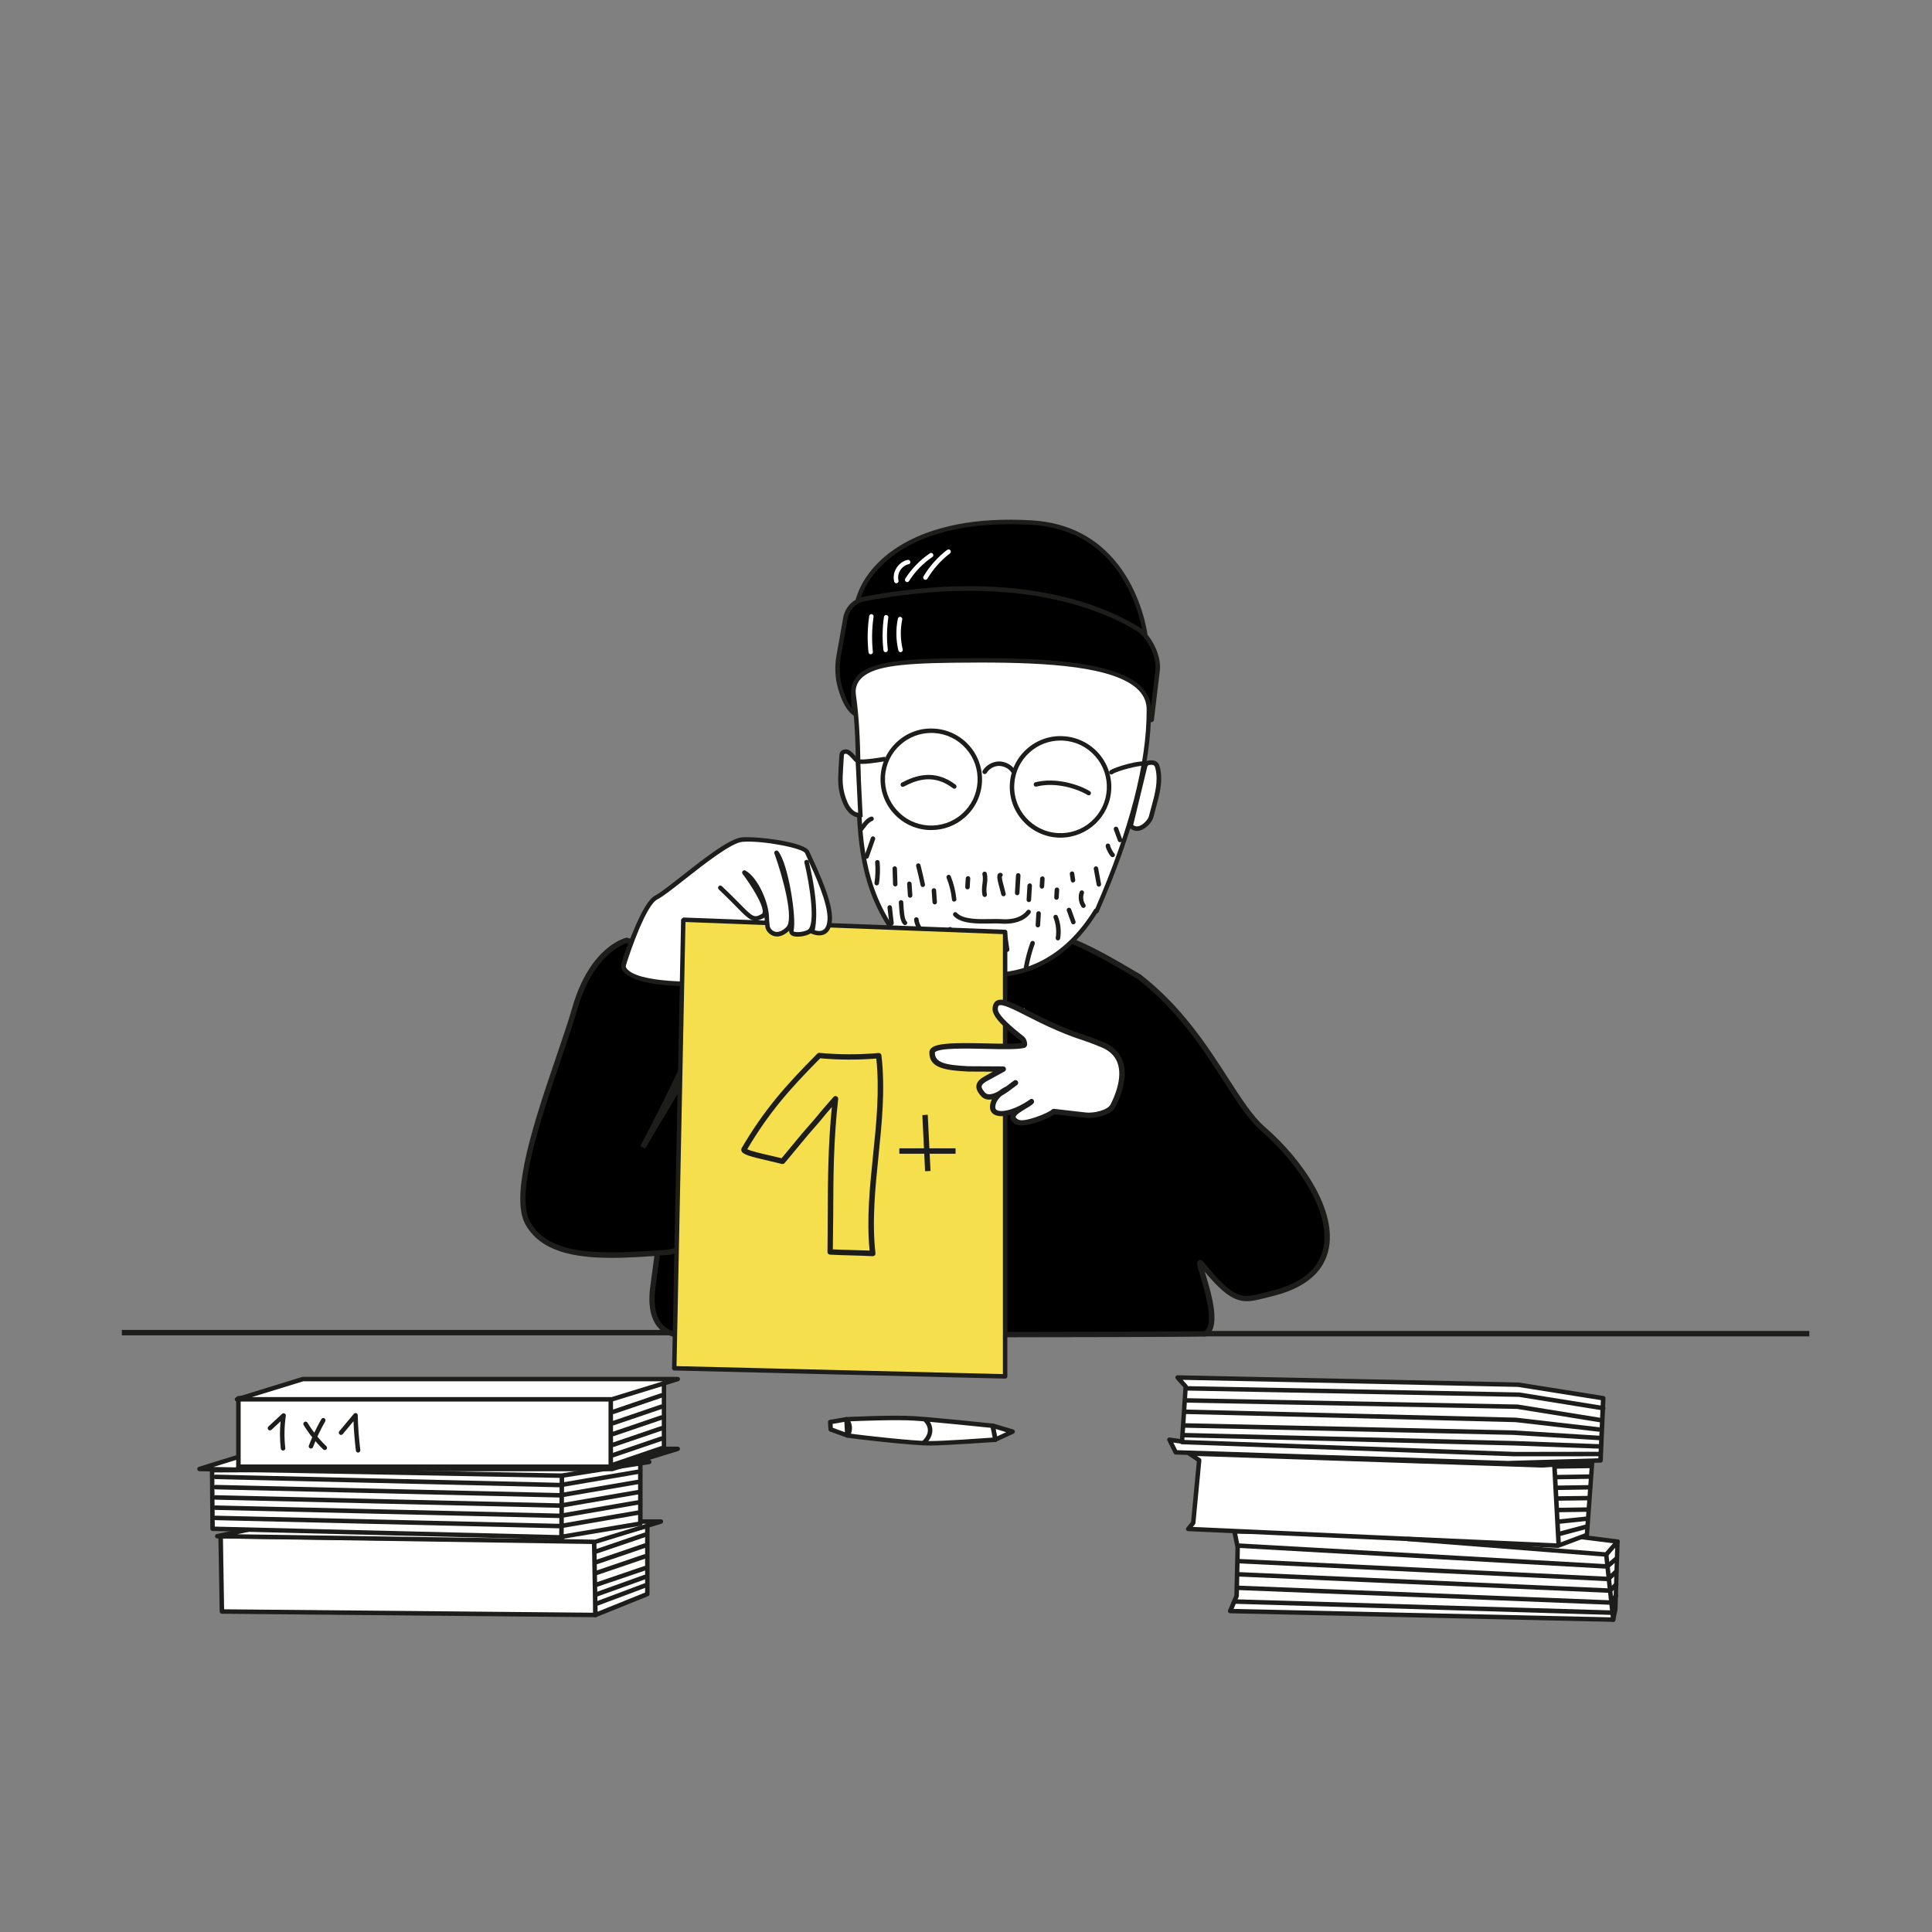
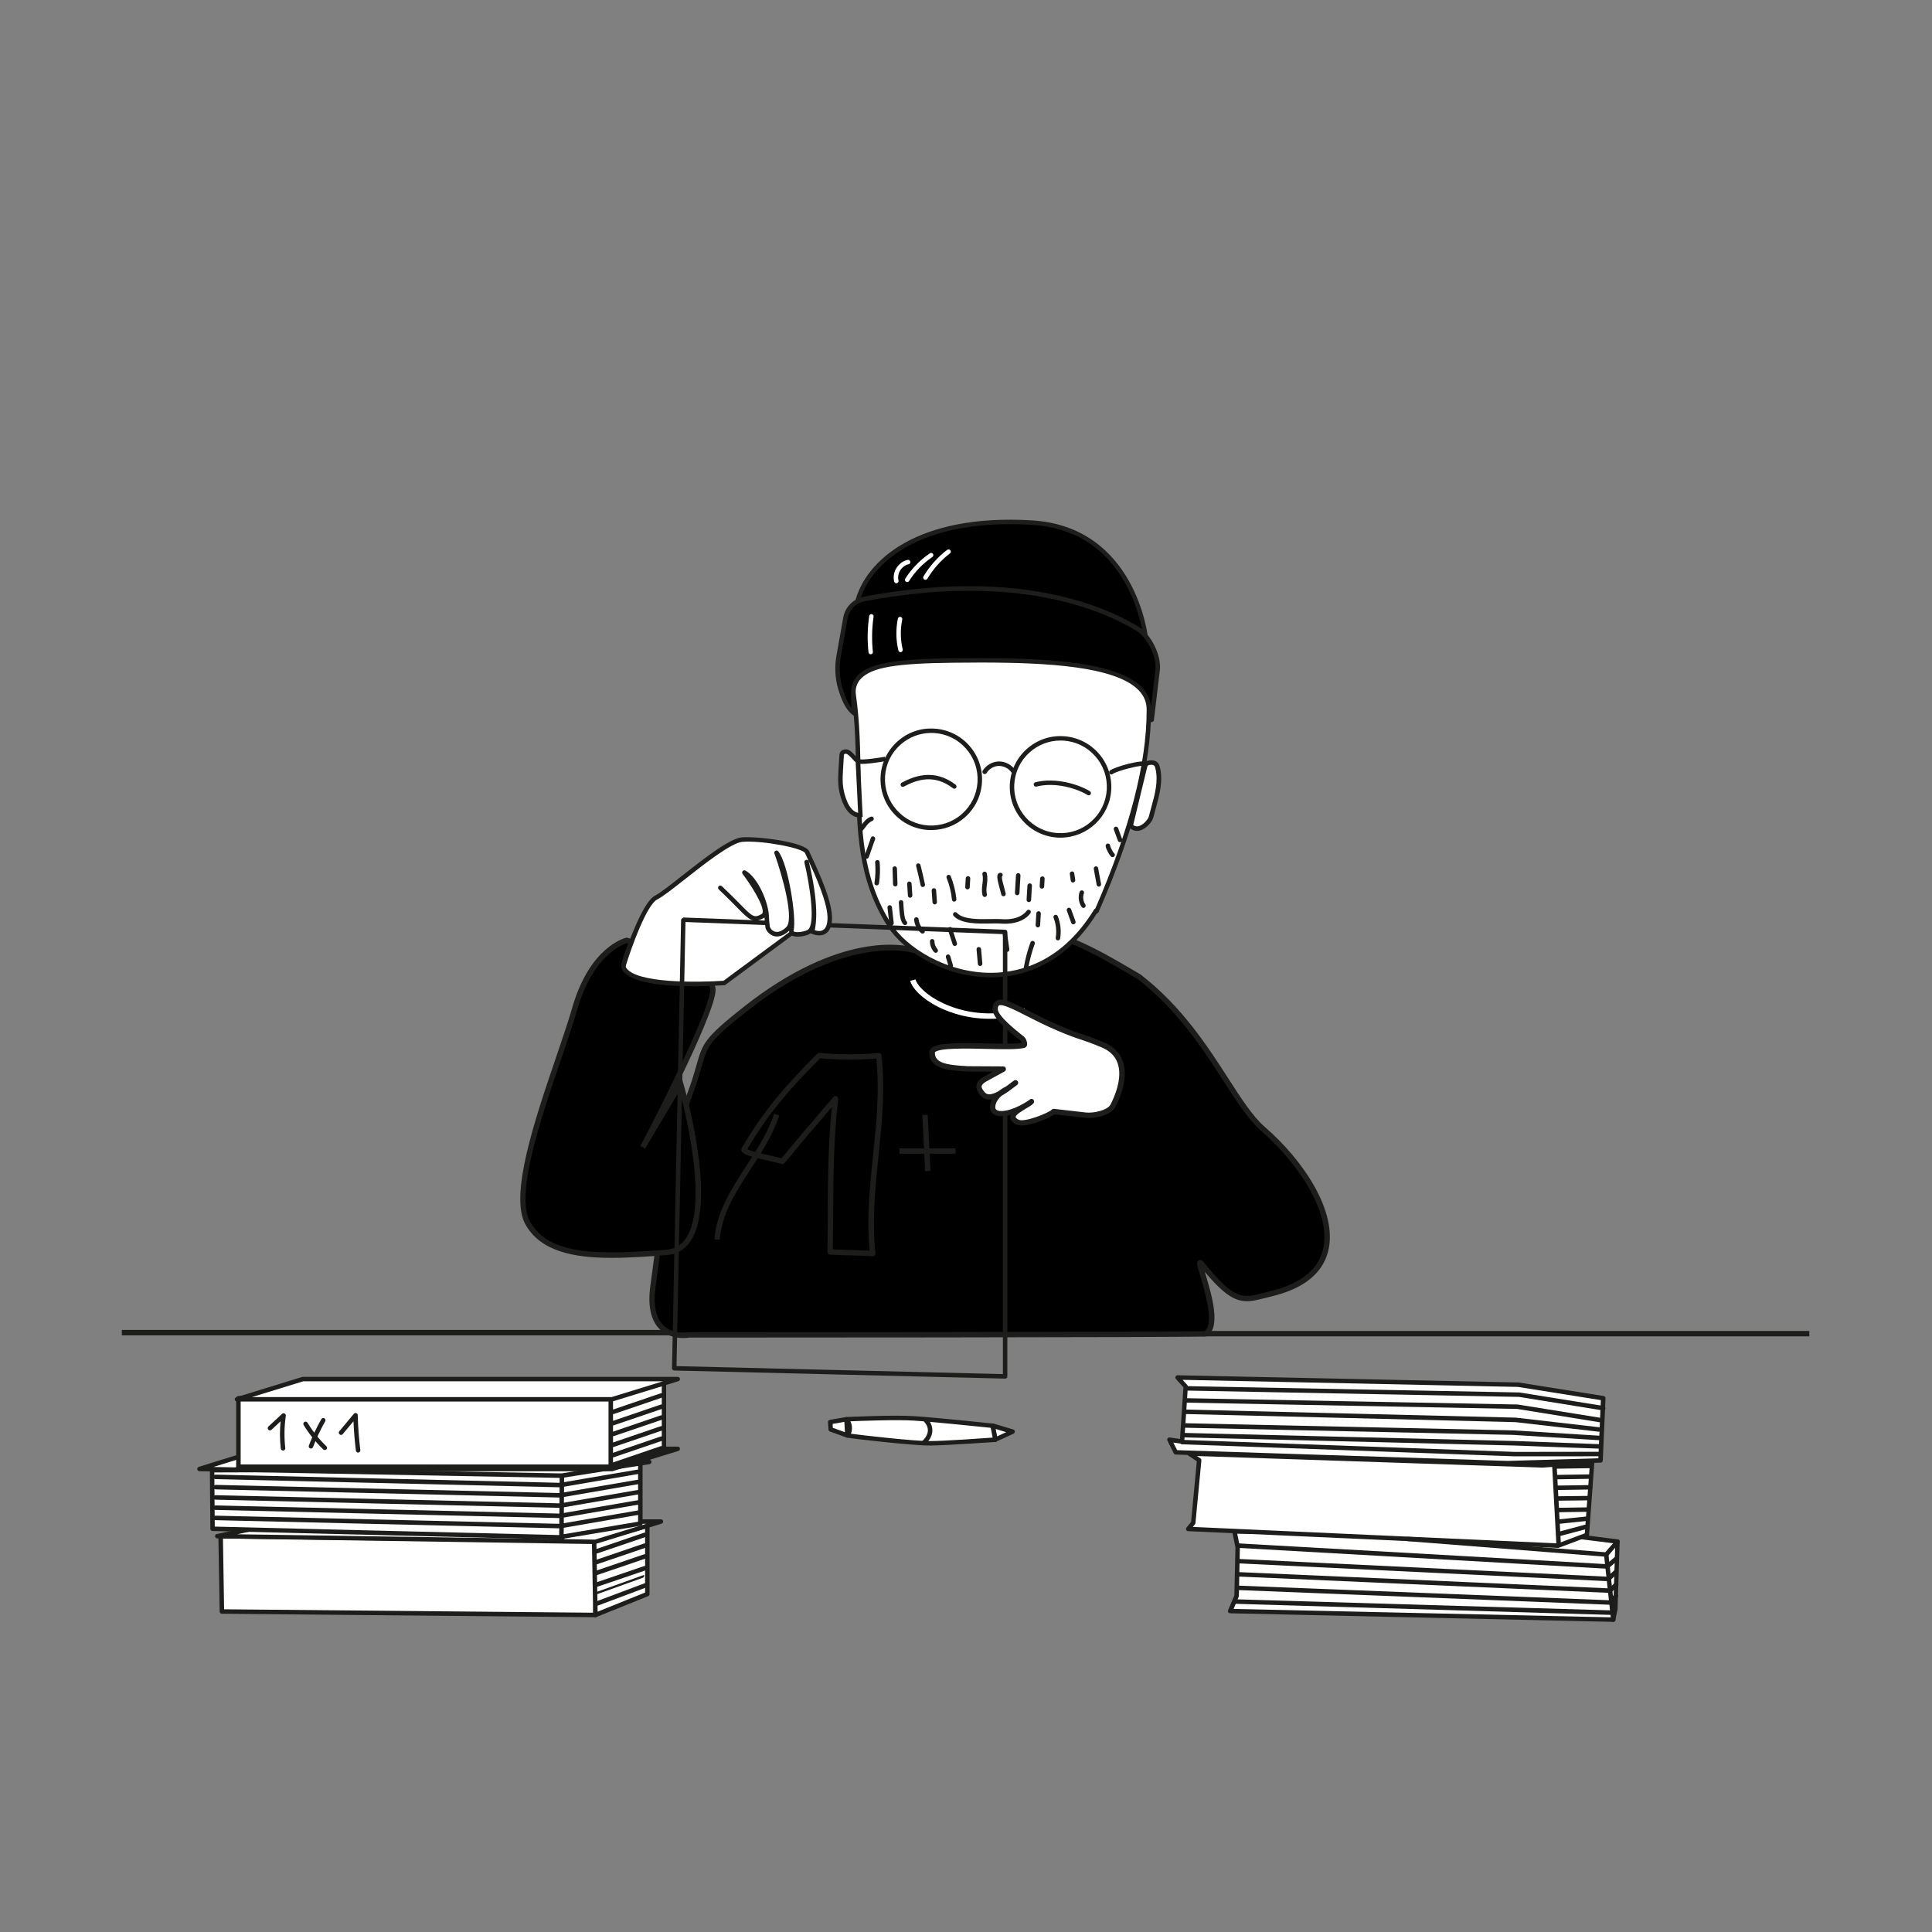
<svg xmlns="http://www.w3.org/2000/svg" version="1.1" x="0px" y="0px" width="3000px" height="3000px" viewBox="0 0 3000 3000" style="enable-background:new 0 0 3000 3000;" xml:space="preserve">
  <rect x="0" y="0" width="3000" height="3000" fill="#808080" stroke="none" />
  <style type="text/css">
	.st0{fill:#F5DF4D;}
	.st1{fill:#1D1D1B;}
	.st2{fill:#FFFFFF;}
	.st3{fill:#1A1A1A;}
	.st4{fill:#4D4D4D;}
	.st5{fill:#182945;}
	.st6{clip-path:url(#SVGID_3_);}
	.st7{clip-path:url(#SVGID_7_);}
	.st8{clip-path:url(#SVGID_11_);}
	.st9{clip-path:url(#SVGID_12_);}
	.st10{fill:#100E0E;}
	.st11{clip-path:url(#SVGID_15_);}
	.st12{clip-path:url(#SVGID_16_);fill:#1D1D1B;}
	.st13{fill:none;}
	.st14{opacity:0.53;fill:#D02D26;}
	.st15{fill:#CF5C78;}
	.st16{fill:#00A0B0;}
	.st17{fill:#333333;}
	.st18{clip-path:url(#SVGID_19_);}
	.st19{clip-path:url(#SVGID_20_);}
	.st20{stroke:#1D1D1B;stroke-width:0.415;stroke-linecap:round;stroke-linejoin:round;}
	.st21{fill:#F5DF4D;fill-opacity:0.39;}
</style>
  <g id="Ebene_1">
</g>
  <g id="Ebene_2">
</g>
  <g id="Ebene_3">
</g>
  <g id="Ebene_4">
    <g>
      <polygon class="st2" points="924.6,2507.7 344.6,2502.3 342.6,2385.4 926.5,2392.6   " />
      <path class="st1" d="M924.6,2511.2C924.6,2511.2,924.6,2511.2,924.6,2511.2l-580.1-5.4c-1.9,0-3.4-1.5-3.4-3.4l-2-116.9    c0-0.9,0.3-1.8,1-2.5c0.7-0.7,1.8-1.4,2.5-1l583.9,7.2c0.9,0,1.8,0.4,2.4,1c0.7,0.7,1,1.6,1,2.5l-1.9,115.1    C928.1,2509.6,926.5,2511.2,924.6,2511.2z M348,2498.9l573.2,5.3l1.8-108.2l-576.8-7.1L348,2498.9z" />
    </g>
    <g>
      <polygon class="st2" points="1005.2,2475.2 924.6,2507.7 922.6,2392.6 1005.2,2369   " />
      <path class="st1" d="M924.6,2511.2c-0.7,0-1.3-0.2-1.9-0.6c-1-0.6-1.5-1.7-1.6-2.8l-2-115.1c0-1.6,1-3,2.5-3.4l82.6-23.6    c1-0.3,2.2-0.1,3,0.6c0.9,0.7,1.4,1.7,1.4,2.8v106.2c0,1.4-0.9,2.7-2.2,3.2l-80.6,32.5C925.5,2511.1,925,2511.2,924.6,2511.2z     M926.1,2395.2l1.9,107.4l73.7-29.7v-99.2L926.1,2395.2z M1005.2,2475.2L1005.2,2475.2L1005.2,2475.2z" />
    </g>
    <g>
      <polygon class="st2" points="924.2,2394.2 337.4,2385.4 444.4,2362.7 1026.5,2362.7   " />
      <path class="st1" d="M924.2,2397.6C924.2,2397.6,924.2,2397.6,924.2,2397.6l-586.9-8.8c-1.8,0-3.2-1.4-3.4-3.1    c-0.2-1.8,1-3.4,2.7-3.7l106.9-22.7l582.8-0.1c1.7,0,3.2,1.2,3.4,2.9c0.3,1.7-0.8,3.3-2.4,3.8l-102.3,31.5    C924.9,2397.6,924.6,2397.6,924.2,2397.6z M368.3,2382.4l555.5,8.3l79.6-24.5h-559L368.3,2382.4z" />
    </g>
    <g>
      <line class="st2" x1="926.5" y1="2408.8" x2="1001.3" y2="2383.3" />
      <path class="st1" d="M926.5,2412.3c-1.4,0-2.8-0.9-3.3-2.4c-0.6-1.8,0.3-3.8,2.2-4.4l74.8-25.5c1.8-0.6,3.8,0.3,4.4,2.2    c0.6,1.8-0.3,3.8-2.2,4.4l-74.8,25.5C927.2,2412.2,926.8,2412.3,926.5,2412.3z" />
    </g>
    <g>
      <line class="st2" x1="926.5" y1="2425.5" x2="1001.3" y2="2400" />
      <path class="st1" d="M926.5,2429c-1.4,0-2.8-0.9-3.3-2.4c-0.6-1.8,0.3-3.8,2.2-4.4l74.8-25.5c1.8-0.6,3.8,0.3,4.4,2.2    c0.6,1.8-0.3,3.8-2.2,4.4l-74.8,25.5C927.2,2428.9,926.8,2429,926.5,2429z" />
    </g>
    <g>
      <line class="st2" x1="926.5" y1="2442.3" x2="1001.3" y2="2416.8" />
      <path class="st1" d="M926.5,2445.8c-1.4,0-2.8-0.9-3.3-2.4c-0.6-1.8,0.3-3.8,2.2-4.4l74.8-25.5c1.8-0.6,3.8,0.3,4.4,2.2    c0.6,1.8-0.3,3.8-2.2,4.4l-74.8,25.5C927.2,2445.7,926.8,2445.8,926.5,2445.8z" />
    </g>
    <g>
      <line class="st2" x1="926.5" y1="2460.6" x2="1001.3" y2="2435.1" />
      <path class="st1" d="M926.5,2464.1c-1.4,0-2.8-0.9-3.3-2.4c-0.6-1.8,0.3-3.8,2.2-4.4l74.8-25.5c1.8-0.6,3.8,0.3,4.4,2.2    c0.6,1.8-0.3,3.8-2.2,4.4l-74.8,25.5C927.2,2464,926.8,2464.1,926.5,2464.1z" />
    </g>
    <g>
      <line class="st2" x1="926.7" y1="2475.6" x2="1001.3" y2="2448.8" />
-       <path class="st1" d="M926.7,2479.1c-1.4,0-2.8-0.9-3.3-2.3c-0.7-1.8,0.3-3.8,2.1-4.5l74.6-26.8c1.8-0.6,3.8,0.3,4.5,2.1    c0.7,1.8-0.3,3.8-2.1,4.5l-74.6,26.8C927.5,2479,927.1,2479.1,926.7,2479.1z" />
+       <path class="st1" d="M926.7,2479.1c-1.4,0-2.8-0.9-3.3-2.3c-0.7-1.8,0.3-3.8,2.1-4.5l74.6-26.8c0.7,1.8-0.3,3.8-2.1,4.5l-74.6,26.8C927.5,2479,927.1,2479.1,926.7,2479.1z" />
    </g>
    <g>
      <line class="st2" x1="927" y1="2490" x2="1002.5" y2="2461.7" />
      <path class="st1" d="M927,2493.5c-1.4,0-2.7-0.9-3.3-2.3c-0.7-1.8,0.2-3.8,2-4.5l75.5-28.3c1.8-0.7,3.8,0.2,4.5,2    c0.7,1.8-0.2,3.8-2,4.5l-75.5,28.3C927.8,2493.4,927.4,2493.5,927,2493.5z" />
    </g>
    <g>
      <polygon class="st2" points="873.7,2387.2 330.1,2373.9 329.4,2282.8 873.7,2281   " />
      <path class="st1" d="M873.7,2390.7C873.7,2390.7,873.7,2390.7,873.7,2390.7L330,2377.3c-1.9,0-3.4-1.6-3.4-3.4l-0.7-91    c0-0.9,0.3-1.8,1-2.5c0.7-0.7,1.5-1,2.5-1l544.3-1.8c0,0,0,0,0,0c0.9,0,1.8,0.4,2.5,1c0.7,0.6,1,1.5,1,2.5v106.2    c0,0.9-0.4,1.8-1,2.5C875.5,2390.3,874.6,2390.7,873.7,2390.7z M333.5,2370.5l536.7,13.2v-99.1l-537.4,1.8L333.5,2370.5z" />
    </g>
    <g>
      <polygon class="st2" points="994.2,2365.8 871.8,2386.3 872.6,2289.1 994.2,2271.2   " />
      <path class="st1" d="M871.8,2389.8c-0.8,0-1.6-0.3-2.3-0.8c-0.8-0.7-1.2-1.7-1.2-2.7l0.8-97.3c0-1.7,1.3-3.2,3-3.4l121.7-17.8    c1-0.2,2,0.2,2.8,0.8c0.8,0.7,1.2,1.6,1.2,2.6v94.6c0,1.7-1.2,3.1-2.9,3.4l-122.4,20.5C872.1,2389.8,872,2389.8,871.8,2389.8z     M876,2292.1l-0.7,90.2l115.5-19.4v-87.6L876,2292.1z M994.2,2365.8L994.2,2365.8L994.2,2365.8z" />
    </g>
    <g>
      <polygon class="st2" points="872,2291.4 309.8,2281 400.7,2252.8 1008.2,2270   " />
      <path class="st1" d="M872,2294.9C871.9,2294.9,871.9,2294.9,872,2294.9l-562.3-10.4c-1.7,0-3.1-1.3-3.4-3    c-0.2-1.7,0.8-3.3,2.4-3.8l90.9-28.2c0.3-0.1,0.6-0.2,1.1-0.1l607.5,17.2c1.8,0,3.3,1.5,3.4,3.2c0.1,1.8-1.2,3.4-2.9,3.7    l-136.2,21.4C872.3,2294.9,872.1,2294.9,872,2294.9z M331.4,2277.9l540.3,10l98.8-15.5l-569.4-16.1L331.4,2277.9z" />
    </g>
    <g>
      <rect x="189.2" y="2065.1" class="st1" width="872.9" height="8.4" />
    </g>
    <g>
      <rect x="1867.3" y="2066.7" class="st1" width="942.2" height="8.4" />
    </g>
    <g>
      <path d="M1418.5,1475.5c0,0-102.7-33.8-261.1,91.2c-81,63.9-57.1,55.7-86.6,133.3c-29.5,77.7-37.4,152.7-56.9,297.7    c-11.8,87.9,55.8,75.1,55.8,75.1s759.7-0.1,802-1.7c31.1-17.8-22.5-129.4-4.9-107.6c53.8,66.8,65.6,55.2,106,45.7    c151.6-35.9,80.2-176.6-11.4-256c-48.9-42.4-88.7-156.3-192.4-236.4c-50.5-29.3-123.8-76.6-198.8-76.6    C1495.2,1440.2,1418.5,1475.5,1418.5,1475.5z" />
      <path class="st1" d="M1061,2077.7c-9.3,0-24.3-2-36.1-13.2c-14.2-13.5-19.3-36.2-15.1-67.4l5.4-40.1    c16.1-121.2,25-187.9,51.8-258.5c7.4-19.6,11.4-33.7,14.6-44.9c9.6-33.7,11.9-41.7,73.3-90.2c149.6-118,249.2-96.4,263.4-92.3    c11.1-4.9,82.6-35.1,151.9-35.1c69.6,0,137.6,40,187.3,69.2l13.6,8c64.1,49.5,104,111.5,136.1,161.3    c20.5,31.8,38.2,59.3,56.9,75.5c59.8,51.8,113.3,131.3,98.4,192.3c-8.6,35.2-38.5,59-88.7,70.9c-3.8,0.9-7.4,1.8-10.8,2.7    c-33.1,8.6-49.3,10.2-92.3-41.1c0.4,1.5,0.9,3,1.4,4.5c9.2,30.8,24.7,82.3,1.8,95.4l-1.9,0.6c-41.9,1.6-794.5,1.7-802.1,1.7    C1069.6,2077.1,1066.1,2077.7,1061,2077.7z M1383.1,1475.8c-42.2,0-121.2,13.8-223.1,94.3c-59.3,46.8-61.2,53.5-70.4,85.9    c-3.3,11.4-7.3,25.6-14.9,45.6c-26.4,69.7-35.3,136.1-51.3,256.6l-5.4,40.1c-3.8,28.4,0.4,48.6,12.5,60.1    c15.1,14.4,38.1,10.4,38.3,10.3c8.3-0.1,749.2-0.1,801.5-1.7c15.8-11,0.8-61-6.4-85.2c-5.6-18.6-6.7-22.5-2.4-24.7    c3.8-2,6.9,1.8,8.5,3.8c46.9,58.3,59.7,55,90.8,47c3.4-0.9,7.1-1.8,11-2.8c46.9-11.1,74.7-32.9,82.5-64.8    c14.1-57.2-39.8-135.5-95.7-184c-19.6-17-37.6-44.9-58.5-77.3c-31.7-49.3-71.3-110.6-133.8-158.9l-13.2-7.7    c-48.8-28.7-115.7-68.1-183-68.1c-73.2,0-149.1,34.6-149.9,35l-1.5,0.7l-1.6-0.5C1416.8,1479.4,1404.9,1475.8,1383.1,1475.8z" />
    </g>
    <g>
      <g>
        <path d="M1779,989.6c0,0-16.7-168.8-177.4-178.2s-252.7,52-270.6,124.3C1313.1,1008.1,1779,989.6,1779,989.6z" />
        <path class="st1" d="M1655.1,995.3c-122,0-293.8-6.6-323.2-42.7c-4.4-5.4-5.8-11.3-4.3-17.7c16.1-65,97.7-137.4,274.1-126.9     c161.8,9.4,180.5,179.6,180.7,181.3c0.1,0.9-0.2,1.9-0.8,2.6c-0.6,0.7-1.5,1.2-2.5,1.2C1773.3,993.3,1721.6,995.3,1655.1,995.3z      M1568.5,813.9c-149.7,0-219.7,64.3-234.2,122.7c-1,4.1-0.1,7.9,2.9,11.6c41,50.3,396.8,39.5,437.8,38.1     c-1.6-11.1-8-45.8-27.7-80.8c-31.6-56.3-80.7-86.8-146-90.6C1590,814.2,1579.1,813.9,1568.5,813.9z" />
      </g>
      <g>
        <path d="M1312.5,961.1l-10.3,58.1c-2.9,16.2-2.2,32.9,2.3,48.7c4.6,16,12.1,34.2,23.6,40.8c0,0-14.5-56.5,20.6-65.9     c35.1-9.5,364-9.9,439.6,75.2l9.1-76.5c3.3-21.8-12.8-54.1-31.7-65.4c-55.7-33.6-190.3-89.9-423.4-46.1     C1326.9,932.9,1314.8,945.4,1312.5,961.1z" />
        <path class="st1" d="M1788.4,1121.4c-1,0-1.9-0.4-2.6-1.2c-74.4-83.6-403.6-82.9-436.1-74.1c-31.4,8.5-18.3,61.2-18.2,61.7     c0.3,1.4-0.1,2.8-1.3,3.6c-1.1,0.9-2.6,0.9-3.8,0.2c-10.3-5.9-18.8-20.3-25.2-42.9c-4.5-16-5.4-33.4-2.4-50.3l10.3-58     c2.5-17.1,15.6-30.8,32.7-34c231.3-43.5,366.1,10.5,425.8,46.5c20.2,12.2,36.7,46.3,33.3,68.9l-9.1,76.3     c-0.2,1.4-1.1,2.5-2.4,2.9C1789.1,1121.4,1788.8,1121.4,1788.4,1121.4z M1424.5,1035.2c108.8,0,297.8,14.7,361.3,75.1l8.2-69.2     c3-20-12.1-51.3-30-62c-58.9-35.5-191.8-88.7-421-45.6c-14.2,2.7-25.1,14-27.1,28.2c0,0,0,0.1,0,0.1l-10.3,58.1     c-2.8,15.9-2,32.2,2.2,47.2c4.2,14.6,9.3,25.6,14.9,32.5c-2.5-17.5-3.7-52.3,25-60.1C1356.7,1037.1,1385.4,1035.2,1424.5,1035.2z      M1312.6,961.1L1312.6,961.1L1312.6,961.1z" />
      </g>
      <path class="st2" d="M1352.1,1016c-1.8,0-3.3-1.3-3.5-3.1c-2-18.7-1.7-37.6,1.1-56.3c0.3-1.9,2-3.3,3.9-2.9c1.9,0.3,3.2,2,2.9,3.9    c-2.7,18.1-3,36.5-1.1,54.6c0.2,1.9-1.2,3.6-3.1,3.8C1352.3,1016,1352.2,1016,1352.1,1016z" />
-       <path class="st2" d="M1375.3,1012.7c-1.8,0-3.3-1.3-3.5-3.1c-2-17.2-1.7-34.6,0.8-51.7c0.3-1.9,2.1-3.3,3.9-2.9    c1.9,0.3,3.2,2,2.9,3.9c-2.4,16.6-2.7,33.4-0.8,50c0.2,1.9-1.1,3.6-3.1,3.8C1375.6,1012.7,1375.5,1012.7,1375.3,1012.7z" />
      <path class="st2" d="M1398.4,1012.7c-1.6,0-3-1.1-3.4-2.7c-3.9-16.1-4.1-33.2-0.8-49.4c0.4-1.9,2.3-3.1,4.1-2.7    c1.9,0.4,3.1,2.2,2.7,4.1c-3.2,15.2-2.9,31.3,0.7,46.4c0.4,1.9-0.7,3.7-2.6,4.2C1398.9,1012.6,1398.7,1012.7,1398.4,1012.7z" />
      <path class="st2" d="M1391.9,905.7c-1.5,0-2.9-1-3.4-2.6c-1.8-6.9-0.6-14.6,3.5-21.1s10.4-11.2,17.4-12.6c1.8-0.4,3.7,0.8,4.1,2.7    c0.4,1.9-0.8,3.7-2.7,4.1c-5.1,1-9.8,4.5-12.9,9.4c-3.1,4.9-4,10.7-2.7,15.7c0.5,1.8-0.6,3.8-2.5,4.3    C1392.5,905.6,1392.2,905.7,1391.9,905.7z" />
      <path class="st2" d="M1408.7,903.9c-0.6,0-1.3-0.2-1.9-0.6c-1.6-1-2.1-3.2-1.1-4.8c9.8-15.4,23-29,38.2-39.3    c1.6-1.1,3.7-0.7,4.8,0.9c1.1,1.6,0.7,3.7-0.9,4.8c-14.4,9.7-26.9,22.6-36.2,37.3C1411,903.3,1409.9,903.9,1408.7,903.9z" />
      <path class="st2" d="M1437,900.3c-0.6,0-1.2-0.2-1.8-0.5c-1.7-1-2.2-3.1-1.2-4.8c9.4-15.8,22.1-30.1,36.8-41.2    c1.6-1.1,3.7-0.9,4.9,0.7c1.2,1.5,0.9,3.7-0.7,4.9c-13.9,10.6-26,24.2-35,39.3C1439.3,899.7,1438.2,900.3,1437,900.3z" />
      <g>
        <g>
          <g>
            <path class="st2" d="M1783.9,1103.1c2.2-77.1-169.8-79.1-304.1-77.5c-91.9,1-127.9,7.8-145.4,25.8c-7.1,7.3-10.3,17.4-8.9,27.5       c18.6,131.2-13.9,248.3,55.3,357.2c46.9,73.8,222,139.6,320.9-22l1,0.8C1737.7,1334.8,1784.1,1212.3,1783.9,1103.1z" />
            <path class="st1" d="M1538.5,1517.6c-72.2,0-135.4-39.9-160.6-79.6c-46.7-73.5-47.6-150.6-48.6-232.3       c-0.5-40.7-1-82.8-7.2-126.3c-1.6-11.3,2-22.3,9.8-30.4c18.5-19,55.8-25.8,147.8-26.8c119.1-1.3,250,0.9,293,44.7       c10.1,10.3,15,22.5,14.6,36.4c0.2,83.8-27.2,189.1-81.5,313.1c-0.4,1-1.3,1.7-2.4,2c-0.1,0-0.2,0-0.3,0.1       c-50.8,81.3-116.7,98.8-163.2,99.2C1539.5,1517.6,1539,1517.6,1538.5,1517.6z M1522.3,1028.8c-14.2,0-28.4,0.1-42.5,0.3       c-89.9,1-125.9,7.3-142.9,24.7c-6.3,6.5-9.2,15.4-7.9,24.5c6.2,44,6.8,86.3,7.3,127.2c1,80.7,1.9,156.9,47.5,228.7       c23.6,37.2,85.7,76.4,154.8,76.4c0.5,0,1,0,1.5,0c45.2-0.4,109.4-17.7,158.8-98.3c0.4-0.7,1.1-1.2,1.9-1.5       c53.1-122,79.9-225.5,79.7-307.7c0,0,0-0.1,0-0.1c0.3-12.1-3.8-22.3-12.6-31.4C1731.6,1034.8,1627.1,1028.8,1522.3,1028.8z" />
          </g>
          <g>
            <path class="st2" d="M1779.2,1185.7c5.6-1.7,12.9-3,16.4,1.8c1.1,1.4,1.5,3.2,1.9,4.9c6.1,25.3-3.9,51.1-10.3,76.4       c-1.7,6.9-18.5,26.6-31.6,13.6L1779.2,1185.7z" />
            <path class="st1" d="M1765.5,1290.2c-4.5,0-8.6-1.8-12.2-5.4l-1.4-1.4l0.5-1.9l24-98.6l1.9-0.6c9.8-3,16.5-2,20.3,3.1       c1.5,2,2,4.3,2.5,6.1c5.3,21.6-0.8,43.3-6.6,64.4c-1.3,4.6-2.6,9.2-3.7,13.7c-1.5,6.1-10.5,17.1-20.4,19.9       C1768.6,1290,1767,1290.2,1765.5,1290.2z M1759.6,1281.1c2.7,2,5.6,2.6,8.8,1.7c7.7-2.1,14.7-11.5,15.5-14.9       c1.2-4.6,2.4-9.2,3.7-13.9c5.6-20.1,11.4-41,6.5-60.8c-0.3-1.3-0.7-2.8-1.4-3.7c-1.9-2.6-6.6-2.2-10.7-1.1L1759.6,1281.1z" />
          </g>
          <g>
            <path class="st2" d="M1332,1182c-6.1-4.2-12.5-16.2-19.8-15c-1.4,0.2-2.8,0.7-3.7,1.6c-1.4,1.4-1.6,3.5-1.7,5.5       c-0.4,6.7-0.8,13.3-1.2,20c-0.5,7.7-0.9,15.3-0.4,23c0.7,10.7,3.4,21.2,7.9,30.9c4.3,9.4,12.8,19.2,23,17.6L1332,1182z" />
            <path class="st1" d="M1333.7,1269.2c-10.8,0-19.3-9.9-23.8-19.8c-4.7-10.1-7.4-20.9-8.2-32.1c-0.5-8,0-16.2,0.4-23.4l1.2-19.9       c0.1-2,0.3-5.3,2.7-7.7c1.3-1.4,3.2-2.2,5.6-2.6c6.5-1.2,11.9,4.6,16.5,9.8c2.1,2.3,4.1,4.5,5.8,5.7l1.4,1l4.3,88.4l-3.1,0.5       C1335.7,1269.2,1334.7,1269.2,1333.7,1269.2z M1313.3,1170.4c-0.2,0-0.3,0-0.5,0c-1.2,0.2-1.7,0.5-1.8,0.7       c-0.5,0.5-0.7,2.3-0.7,3.2l-1.2,20c-0.5,7.4-0.9,15-0.4,22.5c0.7,10.3,3.3,20.3,7.6,29.7c3.2,7,9.2,14.7,16.2,15.6l-3.8-78.4       c-1.9-1.6-3.7-3.6-5.6-5.7C1319.8,1174.5,1316.1,1170.4,1313.3,1170.4z" />
          </g>
        </g>
        <g>
          <path class="st1" d="M1739.2,1307.8c-1.4,0-2.8-0.9-3.3-2.3l-6.3-17.2c-0.7-1.8,0.3-3.8,2.1-4.5c1.8-0.6,3.8,0.3,4.5,2.1      l6.3,17.2c0.7,1.8-0.3,3.8-2.1,4.5C1740,1307.7,1739.6,1307.8,1739.2,1307.8z" />
          <path class="st1" d="M1337,1290.9c-0.8,0-1.7-0.3-2.3-0.9c-1.4-1.3-1.6-3.5-0.3-4.9c1.4-1.6,2.6-3.2,3.8-4.8      c3.6-4.6,7.2-9.5,13.9-12.1c1.8-0.7,3.8,0.2,4.5,2c0.7,1.8-0.2,3.8-2,4.5c-4.9,1.9-7.7,5.6-10.9,9.9c-1.3,1.7-2.7,3.5-4.2,5.2      C1339,1290.6,1338,1290.9,1337,1290.9z" />
          <path class="st1" d="M1560.5,1434.4c-2.6,0-4.9-0.1-6.7-0.3c-3.7-0.3-9-0.2-15.1-0.1c-19.8,0.4-46.6,0.9-58-11.9      c-1.3-1.4-1.1-3.6,0.3-4.9c1.4-1.3,3.6-1.1,4.9,0.3c9.3,10.4,34.3,10,52.7,9.6c6.3-0.1,11.8-0.2,15.9,0.1      c8.5,0.8,29.3,0.9,39.9-13.2c1.2-1.6,3.4-1.8,4.9-0.7c1.5,1.1,1.8,3.3,0.7,4.9C1589.5,1431.9,1571.9,1434.4,1560.5,1434.4z" />
          <path class="st1" d="M1727.6,1331c-0.4,0-0.8-0.1-1.1-0.2c-2.9-1-6.6-8.5-8-11.7c-1.7-3.8-2-5.6-1.3-7.2      c0.8-1.8,2.8-2.5,4.6-1.8c1.4,0.6,2.2,2.1,2.1,3.5c0.5,2.2,4.2,9.4,5.7,11c1.3,0.8,1.9,2.5,1.4,4.1      C1730.3,1330.1,1729,1331,1727.6,1331z" />
          <path class="st1" d="M1666.1,1370.4c-1.7,0-3.2-1.2-3.4-3l-1.5-10.2c-0.3-1.9,1-3.7,2.9-4c2.1-0.4,3.7,1,4,2.9l1.5,10.2      c0.3,1.9-1,3.7-2.9,3.9C1666.5,1370.4,1666.3,1370.4,1666.1,1370.4z" />
-           <path class="st1" d="M1640.5,1397.2c-0.1,0-0.1,0-0.2,0c-1.9-0.1-3.4-1.8-3.3-3.7l0.7-12.1c0.1-1.9,1.8-3.4,3.7-3.3      c1.9,0.1,3.4,1.8,3.3,3.7l-0.7,12.1C1643.8,1395.8,1642.3,1397.2,1640.5,1397.2z" />
          <path class="st1" d="M1617.9,1379.9c-0.1,0-0.1,0-0.2,0c-1.9-0.1-3.4-1.8-3.3-3.7l0.7-12.1c0.1-1.9,1.7-3.1,3.7-3.3      c1.9,0.1,3.4,1.8,3.3,3.7l-0.7,12.1C1621.2,1378.5,1619.7,1379.9,1617.9,1379.9z" />
          <path class="st1" d="M1611.6,1440.1c-0.1,0-0.1,0-0.2,0c-1.9-0.1-3.4-1.8-3.3-3.7l1.1-18.2c0.1-1.9,1.9-3.2,3.7-3.3      c1.9,0.1,3.4,1.8,3.3,3.7l-1.1,18.2C1614.9,1438.7,1613.4,1440.1,1611.6,1440.1z" />
          <path class="st1" d="M1453,1479.5c-0.9,0-1.9-0.4-2.6-1.1c-4.1-4.6-6.4-10.7-6.4-16.8c0-1.9,1.6-3.5,3.5-3.5h0      c1.9,0,3.5,1.6,3.5,3.5c0,4.4,1.7,8.8,4.6,12.1c1.3,1.4,1.2,3.6-0.3,4.9C1454.6,1479.2,1453.8,1479.5,1453,1479.5z" />
          <path class="st1" d="M1476.3,1503.1c-1.5,0-2.9-1-3.3-2.5l-4.2-14.1c-0.5-1.8,0.5-3.8,2.4-4.3c1.8-0.6,3.8,0.5,4.3,2.4l4.2,14.1      c0.5,1.8-0.5,3.8-2.4,4.3C1476.9,1503.1,1476.6,1503.1,1476.3,1503.1z" />
          <path class="st1" d="M1521.9,1500c-1.8,0-3.3-1.4-3.5-3.2l-2-22.5c-0.2-1.9,1.3-3.6,3.2-3.8c2,0.1,3.6,1.3,3.8,3.2l2,22.5      c0.2,1.9-1.3,3.6-3.2,3.8C1522.1,1500,1522,1500,1521.9,1500z" />
          <path class="st1" d="M1563.9,1478.1c-1.7,0-3.2-1.3-3.4-3c-1.1-7.7-2.2-15.5-3.3-23.2l-0.2-1.5c-0.3-1.9,1-3.7,2.9-3.9      c2-0.3,3.7,1,3.9,2.9l0.2,1.5c1.1,7.7,2.2,15.5,3.3,23.2c0.3,1.9-1,3.6-2.9,3.9C1564.2,1478.1,1564.1,1478.1,1563.9,1478.1z" />
          <path class="st1" d="M1593.2,1506c-0.2,0-0.4,0-0.6-0.1c-1.9-0.3-3.1-2.1-2.8-4c2.3-13,5.7-26,10.3-38.6      c0.7-1.8,2.7-2.7,4.5-2.1c1.8,0.7,2.7,2.7,2.1,4.5c-4.4,12.2-7.8,24.8-10,37.5C1596.3,1504.8,1594.9,1506,1593.2,1506z" />
          <path class="st1" d="M1481.7,1400.1c-1.8,0-3.3-1.3-3.5-3.1c-1.2-11.7-4-23-8.3-33.8c-0.7-1.8,0.1-3.8,1.9-4.5      c1.8-0.8,3.8,0.1,4.5,1.9c4.6,11.4,7.5,23.4,8.8,35.6c0.2,1.9-1.2,3.6-3.1,3.8C1482,1400.1,1481.8,1400.1,1481.7,1400.1z" />
          <path class="st1" d="M1482.6,1468.9c-1.5,0-2.8-0.9-3.3-2.4c-2.5-7.5-5-15-7.4-22.5c-0.6-1.8,0.4-3.8,2.2-4.4      c1.8-0.6,3.8,0.4,4.4,2.2c2.5,7.5,4.9,15,7.4,22.5c0.6,1.8-0.4,3.8-2.2,4.4C1483.3,1468.8,1482.9,1468.9,1482.6,1468.9z" />
          <path class="st1" d="M1432.5,1449.7c-0.8,0-1.6-0.3-2.2-0.8c-6.2-5.2-10.1-12.8-10.9-20.8c-0.2-1.9,1.2-3.6,3.2-3.8      c1.8-0.1,3.6,1.2,3.8,3.1c0.6,6.3,3.6,12.2,8.4,16.2c1.5,1.2,1.7,3.4,0.4,4.9C1434.4,1449.3,1433.5,1449.7,1432.5,1449.7z" />
          <path class="st1" d="M1405.3,1436.5c-0.8,0-1.6-0.3-2.2-0.8c-5.2-4.4-6.3-16.5-7.1-29.5c-0.1-1.9-0.2-3.5-0.3-4.7      c-0.2-1.9,1.2-3.6,3.1-3.8c2.3,0.1,3.6,1.2,3.8,3.1c0.1,1.3,0.2,3,0.3,5c0.4,6.5,1.3,21.8,4.6,24.6c1.5,1.2,1.7,3.4,0.4,4.9      C1407.3,1436.1,1406.3,1436.5,1405.3,1436.5z" />
          <path class="st1" d="M1451.5,1404.4c-1.8,0-3.3-1.4-3.5-3.2l-1.3-18.3c-0.1-1.9,1.3-3.6,3.2-3.7c2.1,0,3.6,1.3,3.7,3.2l1.3,18.3      c0.1,1.9-1.3,3.6-3.2,3.7C1451.7,1404.4,1451.6,1404.4,1451.5,1404.4z" />
          <path class="st1" d="M1432.9,1377.4c-1.6,0-3.1-1.1-3.4-2.8c-2.2-10.3-4.5-20.3-6.9-29.7c-0.5-1.8,0.7-3.7,2.5-4.2      c1.8-0.4,3.7,0.7,4.2,2.5c2.4,9.5,4.8,19.6,7,30c0.4,1.9-0.8,3.7-2.7,4.1C1433.4,1377.4,1433.1,1377.4,1432.9,1377.4z" />
          <path class="st1" d="M1413.3,1394.1c-1.8,0-3.4-1.4-3.5-3.3c-0.4-6.1-0.8-12.2-1.2-18.3c-0.1-1.9,1.3-3.6,3.2-3.7      c1.8,0.1,3.6,1.3,3.7,3.2c0.4,6.1,0.8,12.2,1.2,18.3c0.1,1.9-1.3,3.6-3.3,3.7C1413.5,1394.1,1413.4,1394.1,1413.3,1394.1z" />
          <path class="st1" d="M1384.4,1437c-1.8,0-3.3-1.3-3.5-3.1l-2.8-24.5c-0.2-1.9,1.2-3.6,3.1-3.8c1.9-0.2,3.6,1.2,3.8,3.1l2.8,24.5      c0.2,1.9-1.1,3.6-3.1,3.8C1384.6,1437,1384.5,1437,1384.4,1437z" />
          <path class="st1" d="M1390.2,1376.5c-1.9,0-3.4-1.5-3.5-3.4c-0.3-8.1-0.5-16.2-0.8-24.3c-0.1-1.9,1.4-3.5,3.3-3.6      c0,0,0.1,0,0.1,0c1.9,0,3.4,1.5,3.5,3.3c0.3,8.1,0.6,16.2,0.8,24.4c0.1,1.9-1.4,3.5-3.4,3.6      C1390.3,1376.5,1390.2,1376.5,1390.2,1376.5z" />
          <path class="st1" d="M1361.3,1374.8c-0.2,0-0.3,0-0.5,0c-1.9-0.3-3.2-2-2.9-3.9c1.6-10.6,1.9-21.2,1-31.7      c-0.2-1.9,1.3-3.6,3.2-3.8c2.1,0,3.6,1.3,3.8,3.2c1,11,0.6,22.2-1,33.3C1364.5,1373.6,1363,1374.8,1361.3,1374.8z" />
          <path class="st1" d="M1345.7,1333.4c-0.4,0-0.8-0.1-1.1-0.2c-1.8-0.6-2.8-2.6-2.1-4.4l9.8-27.8c0.6-1.8,2.6-2.8,4.4-2.1      c1.8,0.6,2.8,2.6,2.1,4.4l-9.8,27.8C1348.5,1332.5,1347.2,1333.4,1345.7,1333.4z" />
          <path class="st1" d="M1706.3,1376.8c-1.7,0-3.1-1.2-3.4-2.9l-4.5-24.6c-0.3-1.9,0.9-3.7,2.8-4c1.9-0.4,3.7,0.9,4,2.8l4.5,24.6      c0.3,1.9-0.9,3.7-2.8,4C1706.7,1376.8,1706.5,1376.8,1706.3,1376.8z" />
          <path class="st1" d="M1682.4,1409.8c-1.1,0-2.2-0.5-2.9-1.5c-4.6-6.8-5.8-15.8-3-23.5c0.7-1.8,2.7-2.7,4.5-2.1      c1.8,0.7,2.7,2.7,2.1,4.5c-2.1,5.6-1.2,12.2,2.1,17.2c1.1,1.6,0.7,3.7-0.9,4.8C1683.7,1409.6,1683.1,1409.8,1682.4,1409.8z" />
          <path class="st1" d="M1666.7,1435.3c-1.4,0-2.8-0.9-3.3-2.3l-6.8-18.8c-0.7-1.8,0.3-3.8,2.1-4.5c1.8-0.6,3.8,0.3,4.5,2.1      l6.8,18.8c0.7,1.8-0.3,3.8-2.1,4.5C1667.5,1435.2,1667.1,1435.3,1666.7,1435.3z" />
          <path class="st1" d="M1642.8,1460.2c-0.2,0-0.4,0-0.6,0c-1.9-0.3-3.2-2.1-2.9-4c1.7-10.3,0.5-21.3-3.3-31      c-0.7-1.8,0.2-3.8,2-4.5s3.8,0.2,4.5,2c4.4,11,5.6,23,3.7,34.7C1645.9,1459,1644.4,1460.2,1642.8,1460.2z" />
          <path class="st1" d="M1597.6,1400.8c-0.1,0-0.1,0-0.2,0c-1.9-0.1-3.4-1.8-3.3-3.7l1.3-22.2c0.1-1.9,1.9-3,3.7-3.3      c1.9,0.1,3.4,1.8,3.3,3.7l-1.3,22.2C1601,1399.4,1599.4,1400.8,1597.6,1400.8z" />
          <path class="st1" d="M1579.5,1390.1c-0.1,0-0.1,0-0.2,0c-1.9-0.1-3.4-1.8-3.3-3.7l1.6-27.3c0.1-1.9,1.7-3.4,3.7-3.3      c1.9,0.1,3.4,1.8,3.3,3.7l-1.6,27.3C1582.8,1388.7,1581.3,1390.1,1579.5,1390.1z" />
          <path class="st1" d="M1558.2,1391.7c-1.6,0-3-1.1-3.4-2.7c-0.5-2.2-1.3-5-2.1-8c-4.1-14.9-5.4-21.3-2.7-24.3      c1-1.1,2.6-1.6,4.1-1.4c1.9,0.3,3.2,2.1,2.9,4c-0.2,1-0.7,1.8-1.4,2.3c0,3.4,2.5,12.5,3.9,17.6c0.8,3.1,1.6,6,2.1,8.3      c0.4,1.9-0.7,3.7-2.6,4.2C1558.8,1391.7,1558.5,1391.7,1558.2,1391.7z M1553,1362.1C1553,1362.1,1553,1362.1,1553,1362.1      S1553,1362.1,1553,1362.1z" />
          <path class="st1" d="M1529,1392.8c-1.6,0-3-1.1-3.4-2.7c-1.4-6.7-0.8-12.1-0.1-17.4c0.6-4.9,1.2-9.5,0-15.1      c-0.4-1.9,0.8-3.7,2.7-4.1c1.9-0.4,3.7,0.8,4.1,2.7c1.5,6.7,0.8,12.1,0.1,17.4c-0.6,4.9-1.2,9.5,0,15.1c0.4,1.9-0.8,3.7-2.7,4.1      C1529.5,1392.7,1529.3,1392.8,1529,1392.8z" />
          <path class="st1" d="M1502.3,1381c-0.1,0-0.1,0-0.2,0c-1.9-0.1-3.4-1.8-3.3-3.7l0.8-13.6c0.1-1.9,1.8-3.2,3.7-3.3      c1.9,0.1,3.4,1.8,3.3,3.7l-0.8,13.6C1505.7,1379.6,1504.2,1381,1502.3,1381z" />
        </g>
        <g>
          <path class="st1" d="M1481.9,1224.7c-0.7,0-1.5-0.2-2.1-0.7c-29.5-22.6-56.2-13.3-76.3-2.6c-1.7,0.9-3.8,0.3-4.7-1.4      c-0.9-1.7-0.2-3.8,1.4-4.7c20.2-10.7,50.8-22,83.7,3.2c1.5,1.2,1.8,3.4,0.7,4.9C1484,1224.2,1483,1224.7,1481.9,1224.7z" />
          <path class="st1" d="M1690.6,1235c-0.6,0-1.2-0.2-1.8-0.5c-15.4-9.5-49.3-20.8-79.4-13.1c-1.8,0.4-3.7-0.6-4.2-2.5      c-0.5-1.8,0.7-3.7,2.5-4.2c32.1-8.1,68.3,3.8,84.7,13.9c1.6,1,2.1,3.1,1.1,4.8C1692.9,1234.4,1691.7,1235,1690.6,1235z" />
          <path class="st1" d="M1529,1202c-0.6,0-1.2-0.2-1.8-0.5c-1.7-1-2.2-3.1-1.2-4.8c5.1-8.4,14.8-14,24.6-14.3c0.3,0,0.5,0,0.8,0      c9.6,0,19.2,5,24.6,12.9c1.1,1.6,0.7,3.8-0.9,4.8c-1.6,1.1-3.8,0.7-4.8-0.9c-4.2-6.2-11.7-9.8-19.4-9.9      c-7.5,0.2-14.9,4.5-18.8,10.9C1531.3,1201.4,1530.2,1202,1529,1202z" />
          <path class="st1" d="M1725.7,1202.6c-1,0-2-0.4-2.7-1.2c-1.2-1.5-1-3.7,0.4-4.9c6.3-5.2,50-18.2,58.5-13c1.7,1,2.2,3.1,1.2,4.8      c-1,1.7-3.1,2.2-4.8,1.2c-5.6-2.7-44.9,7.8-50.5,12.4C1727.3,1202.3,1726.5,1202.6,1725.7,1202.6z" />
          <path class="st1" d="M1446.2,1288.9c-1.6,0-3.1,0-4.7-0.1c-21-1.2-40.3-10.6-54.3-26.3c-14-15.7-21-36-19.8-57      c1.2-21,10.6-40.3,26.3-54.3c15.7-14,35.9-21.2,57-19.8c21,1.2,40.3,10.6,54.3,26.3c14,15.7,21,36,19.8,57      c-1.2,21-10.6,40.3-26.3,54.3C1484,1281.9,1465.5,1288.9,1446.2,1288.9z M1446,1138.1c-17.6,0-34.4,6.4-47.7,18.2      c-14.4,12.8-22.9,30.4-24,49.5c-1.1,19.2,5.3,37.7,18.1,52c12.8,14.4,30.4,22.9,49.5,24c19.1,1,37.7-5.3,52-18.1      c14.4-12.8,22.9-30.4,24-49.5c1.1-19.2-5.3-37.7-18.1-52c-12.8-14.4-30.4-22.9-49.5-24C1448.8,1138.2,1447.4,1138.1,1446,1138.1      z" />
          <path class="st1" d="M1646.8,1300.7c-1.5,0-3.1,0-4.6-0.1c-43.4-2.6-76.7-39.9-74.1-83.3c1.2-21,10.6-40.3,26.3-54.3      s36.2-21.2,57-19.8c43.4,2.5,76.7,39.9,74.1,83.3C1723.1,1268.2,1688.3,1300.7,1646.8,1300.7z M1646.7,1149.9      c-17.6,0-34.4,6.4-47.7,18.2c-14.4,12.8-22.9,30.4-24,49.5c-2.3,39.6,28,73.7,67.6,76c19.3,1.1,37.7-5.3,52-18.1      c14.4-12.8,22.9-30.4,24-49.5c1.1-19.2-5.3-37.7-18.1-52c-12.8-14.4-30.4-22.9-49.5-24      C1649.6,1149.9,1648.1,1149.9,1646.7,1149.9z" />
          <path class="st1" d="M1338.9,1186.2c-5.7,0-7-0.9-7.9-1.5c-1.6-1.1-2-3.3-0.9-4.8c1.1-1.6,3.2-2,4.8-0.9      c0.3,0.1,5.5,1.7,39.3-3.9l1.1,3.3l0,3.5C1355.5,1185.2,1344.8,1186.2,1338.9,1186.2z" />
        </g>
      </g>
    </g>
    <path class="st2" d="M1536.8,1582c-41.1,0-71.4-13.6-85.1-21.2c-20.4-11.3-35.1-25.8-38.3-37.8l8.1-2.2c2.2,8,13.6,21.2,34.3,32.6   c18.5,10.3,68.7,32,135,12.1l2.4,8C1572.8,1579.7,1553.9,1582,1536.8,1582z" />
    <g>
      <path d="M1113.5,1924.7c5.1-72.1,70.4-125.1,92.4-194" />
      <path class="st1" d="M1117.7,1925l-8.3-0.6c3-42.5,26.7-78.9,49.5-114.1c16.7-25.6,33.9-52.2,43.1-80.9l8,2.6    c-9.5,29.8-27,56.8-44,82.9C1142.6,1850.8,1120.6,1884.7,1117.7,1925z" />
    </g>
    <g>
      <polygon class="st2" points="950.1,2281.1 368,2281.1 470.3,2249.6 1052.4,2249.6   " />
      <path class="st1" d="M950.1,2284.6H368c-1.7,0-3.2-1.2-3.4-2.9c-0.3-1.7,0.8-3.3,2.4-3.8l102.3-31.5c0.3-0.1,0.7-0.1,1-0.1h582.1    c1.7,0,3.2,1.2,3.4,2.9c0.3,1.7-0.8,3.3-2.4,3.8l-102.3,31.5C950.8,2284.5,950.5,2284.6,950.1,2284.6z M391.1,2277.6h558.5    l79.7-24.5H470.8L391.1,2277.6z" />
    </g>
    <g>
      <rect x="370.2" y="2171.3" class="st2" width="582.1" height="106.2" />
      <path class="st1" d="M952.4,2280.9H370.2c-1.9,0-3.5-1.6-3.5-3.5v-106.2c0-1.9,1.6-3.5,3.5-3.5h582.1c1.9,0,3.5,1.6,3.5,3.5v106.2    C955.8,2279.4,954.3,2280.9,952.4,2280.9z M373.7,2274h575.2v-99.3H373.7V2274z" />
    </g>
    <g>
      <polygon class="st2" points="1031,2253.9 948.4,2277.5 948.4,2171.3 1031,2147.7   " />
      <path class="st1" d="M948.4,2280.9c-0.8,0-1.5-0.2-2.1-0.7c-0.9-0.7-1.4-1.7-1.4-2.8v-106.2c0-1.6,1-2.9,2.5-3.3l82.6-23.6    c1-0.3,2.2-0.1,3,0.6c0.9,0.7,1.4,1.7,1.4,2.8v106.2c0,1.6-1,2.9-2.5,3.3l-82.6,23.6C949.1,2280.9,948.8,2280.9,948.4,2280.9z     M951.9,2173.9v99l75.7-21.6v-99L951.9,2173.9z M1031,2253.9L1031,2253.9L1031,2253.9z" />
    </g>
    <g>
      <polygon class="st2" points="950.1,2172.9 368,2172.9 470.3,2141.4 1052.4,2141.4   " />
      <path class="st1" d="M950.1,2176.3H368c-1.7,0-3.2-1.2-3.4-2.9c-0.3-1.7,0.8-3.3,2.4-3.8l102.3-31.5c0.3-0.1,0.7-0.1,1-0.1h582.1    c1.7,0,3.2,1.2,3.4,2.9c0.3,1.7-0.8,3.3-2.4,3.8l-102.3,31.5C950.8,2176.3,950.5,2176.3,950.1,2176.3z M391.1,2169.4h558.5    l79.7-24.5H470.8L391.1,2169.4z" />
    </g>
    <g>
-       <line class="st2" x1="952.3" y1="2192.3" x2="1027.2" y2="2166.8" />
      <path class="st1" d="M952.3,2195.8c-1.4,0-2.8-0.9-3.3-2.4c-0.6-1.8,0.3-3.8,2.2-4.4l74.8-25.5c1.7-0.6,3.8,0.3,4.4,2.2    c0.6,1.8-0.3,3.8-2.2,4.4l-74.8,25.5C953.1,2195.7,952.7,2195.8,952.3,2195.8z" />
    </g>
    <g>
      <line class="st2" x1="952.3" y1="2209.9" x2="1027.2" y2="2184.4" />
      <path class="st1" d="M952.3,2213.3c-1.4,0-2.8-0.9-3.3-2.4c-0.6-1.8,0.3-3.8,2.2-4.4l74.8-25.5c1.7-0.6,3.8,0.3,4.4,2.2    c0.6,1.8-0.3,3.8-2.2,4.4l-74.8,25.5C953.1,2213.3,952.7,2213.3,952.3,2213.3z" />
    </g>
    <g>
      <line class="st2" x1="952.3" y1="2226.6" x2="1027.2" y2="2201.2" />
      <path class="st1" d="M952.3,2230.1c-1.4,0-2.8-0.9-3.3-2.4c-0.6-1.8,0.3-3.8,2.2-4.4l74.8-25.5c1.7-0.6,3.8,0.3,4.4,2.2    c0.6,1.8-0.3,3.8-2.2,4.4l-74.8,25.5C953.1,2230,952.7,2230.1,952.3,2230.1z" />
    </g>
    <g>
      <line class="st2" x1="952.3" y1="2243.4" x2="1027.2" y2="2217.9" />
      <path class="st1" d="M952.3,2246.9c-1.4,0-2.8-0.9-3.3-2.4c-0.6-1.8,0.3-3.8,2.2-4.4l74.8-25.5c1.7-0.6,3.8,0.3,4.4,2.2    c0.6,1.8-0.3,3.8-2.2,4.4l-74.8,25.5C953.1,2246.8,952.7,2246.9,952.3,2246.9z" />
    </g>
    <g>
      <line class="st2" x1="952.3" y1="2259.4" x2="1027.2" y2="2233.9" />
      <path class="st1" d="M952.3,2262.9c-1.4,0-2.8-0.9-3.3-2.4c-0.6-1.8,0.3-3.8,2.2-4.4l74.8-25.5c1.7-0.6,3.8,0.3,4.4,2.2    c0.6,1.8-0.3,3.8-2.2,4.4l-74.8,25.5C953.1,2262.8,952.7,2262.9,952.3,2262.9z" />
    </g>
    <g>
      <line class="st2" x1="952.3" y1="2274.4" x2="1027.2" y2="2248.9" />
      <path class="st1" d="M952.3,2277.9c-1.4,0-2.8-0.9-3.3-2.4c-0.6-1.8,0.3-3.8,2.2-4.4l74.8-25.5c1.7-0.6,3.8,0.3,4.4,2.2    c0.6,1.8-0.3,3.8-2.2,4.4l-74.8,25.5C953.1,2277.8,952.7,2277.9,952.3,2277.9z" />
    </g>
    <path class="st1" d="M870.2,2309.5l-535.5-12.7c-1.9,0-3.4-1.6-3.4-3.6c0-1.9,1.3-3.6,3.6-3.4l534.9,12.7L990,2282   c1.9-0.4,3.7,0.9,4,2.8c0.3,1.9-0.9,3.7-2.8,4L870.2,2309.5z" />
    <path class="st1" d="M870.2,2325.4l-535.5-12.7c-1.9,0-3.4-1.6-3.4-3.6c0-1.9,1.3-3.2,3.6-3.4l534.9,12.7l120.3-20.6   c1.9-0.4,3.7,0.9,4,2.8c0.3,1.9-0.9,3.7-2.8,4L870.2,2325.4z" />
    <path class="st1" d="M870.2,2341.4l-535.5-12.7c-1.9,0-3.4-1.6-3.4-3.6c0-1.9,1.6-3.4,3.5-3.4c0,0,0,0,0.1,0l534.9,12.7l120.3-20.7   c1.9-0.5,3.7,0.9,4,2.8c0.3,1.9-0.9,3.7-2.8,4L870.2,2341.4z" />
    <path class="st1" d="M870.2,2357.3l-535.5-12.7c-1.9,0-3.4-1.6-3.4-3.6c0-1.9,1.3-3.5,3.6-3.4l534.9,12.7l120.3-20.7   c1.9-0.5,3.7,0.9,4,2.8c0.3,1.9-0.9,3.7-2.8,4L870.2,2357.3z" />
    <path class="st1" d="M870.2,2373.2l-535.5-12.7c-1.9,0-3.4-1.6-3.4-3.6c0-1.9,1.6-3.4,3.5-3.4c0,0,0,0,0.1,0l534.9,12.7l120.3-20.7   c1.9-0.4,3.7,0.9,4,2.8c0.3,1.9-0.9,3.7-2.8,4L870.2,2373.2z" />
    <g>
      <path d="M973,1460.2c0,0-53.5,12.5-80.3,105.3s-105.3,276.6-73.2,333.7c32.1,57.1,119.1,52.6,215.4,45.5    c96.4-7.1,21.8-261.9,21.8-261.9l-58.8,98.6c0,0,108.9-207,108.9-244.5C1106.9,1499.5,973,1460.2,973,1460.2z" />
      <path class="st1" d="M949.9,1953.2c-59.2,0-110.5-10-134-51.9c-25.5-45.3,15-164,47.5-259.4c9.8-28.7,19-55.8,25.3-77.5    c27.1-94.1,81.1-107.7,83.4-108.2l1.1-0.3l1.1,0.3c14,4.1,136.9,41.3,136.9,80.8c0,19.8-28.3,83.2-56.1,140.7l3.1-5.2l2.7,9.2    c2.2,7.5,53.4,184.9,10.9,246.3c-8.8,12.7-21.1,19.8-36.4,20.9C1006.4,1951.1,977.3,1953.2,949.9,1953.2z M973,1464.6    c-7.2,2.3-52.6,19.9-76.3,102.1c-6.3,21.9-15.6,49.1-25.4,77.9c-32,93.8-71.8,210.6-48.1,252.6c29.6,52.6,106.3,51.2,211.5,43.4    c12.9-1,22.7-6.6,30.1-17.3c35-50.4,0.6-191.9-9.5-229.8l-53.7,90.2l-7.3-4.1c37.5-71.3,108.4-213.8,108.4-242.6    C1102.7,1509.1,1010.2,1475.7,973,1464.6z" />
    </g>
    <g>
      <path class="st2" d="M999.2,1421.6c0,0-35.7,72.6-30.3,82.1c18.6,33.1,155.9,22.6,155.9,22.6l123.1-91l-55.3-114.2L999.2,1421.6z" />
      <path class="st1" d="M1076.5,1531.5c-42.4,0-98.5-4.3-110.7-26.1c-5.6-10,19.3-63,30.2-85.3c0.3-0.7,0.9-1.2,1.5-1.6l193.3-100.5    c0.9-0.4,1.8-0.5,2.7-0.2c0.9,0.3,1.6,0.9,2,1.8l55.3,114.2c0.7,1.5,0.3,3.3-1.1,4.3l-123.1,91c-0.5,0.4-1.1,0.6-1.8,0.7    C1119.8,1530.1,1100.3,1531.5,1076.5,1531.5z M1001.8,1424.1c-16.3,33.2-32.2,72.2-29.9,77.9c14.2,25.3,113.3,23.6,151.6,20.9    l120-88.7l-52.5-108.4L1001.8,1424.1z" />
    </g>
    <g>
-       <polygon class="st0" points="1061,1428.1 1560.8,1447.1 1560.8,2137.2 1046.9,2124.6   " />
      <path class="st1" d="M1560.8,2140.7C1560.7,2140.7,1560.7,2140.7,1560.8,2140.7l-513.9-12.6c-1.9,0-3.4-1.6-3.4-3.5l14.1-696.5    c0-0.9,0.4-1.8,1.1-2.5c0.7-0.6,1.6-1,2.5-0.9l499.7,19c1.9,0.1,3.3,1.6,3.3,3.5v690.1c0,0.9-0.4,1.8-1,2.5    C1562.6,2140.4,1561.7,2140.7,1560.8,2140.7z M1050.5,2121.3l506.8,12.4v-683.2l-492.9-18.8L1050.5,2121.3z" />
    </g>
    <g>
      <path class="st2" d="M968.2,1498.9c0,0,29-94.5,50.9-105.4c21.9-10.9,105.1-87.6,133.6-89.8c28.5-2.2,96.3,8.8,100.7,19.7    c4.4,10.9,37.2,74.5,35,105.1s-27.5,17.9-27.5,17.9s10.9-28.4-8.4-107.8c0,0,22.8,95.6,3.7,108.2c-6.3,4.1-29.9,7.9-27.2-2.5    c4.5-17.7-8-100.8-23.2-120c0,0,36.1,100.4,17.4,118.2c-18.7,17.8-30.9,2.1-31.4-3.6s-0.9-5.7-1.2-14.7    c-0.8-22.7-17-59.5-34.8-69.2c0,0,44.2,58.5,28.6,67.4c-13.8,7.9-18.3,4-36.6-14.7c-18.3-18.7-29.4-29-29.4-29" />
      <path class="st1" d="M968.2,1502.4c-0.3,0-0.7-0.1-1-0.2c-1.8-0.6-2.9-2.5-2.3-4.3c3-9.8,30.1-96.2,52.7-107.5    c7.5-3.8,23.1-16,41.1-30.2c34.9-27.4,74.4-58.5,93.7-60c24.4-1.8,98.4,7.3,104.2,21.9c0.7,1.8,2.3,5.2,4.4,9.7    c10.6,22.9,32.8,70.7,30.9,97c-0.8,10.7-4.3,17.9-10.5,21.4c-9.6,5.4-21.5-0.5-22-0.7c-0.2-0.1-0.4-0.2-0.5-0.3    c-0.2,0.2-0.4,0.3-0.7,0.5c-5.8,3.8-22.7,7.2-29.5,2.4c-2.3-1.6-3.5-4.1-3.3-6.9c-10.9,10.2-19.7,9.9-25.2,7.8    c-6.8-2.6-11.4-9.2-11.8-13.9c-0.1-2-0.3-3.2-0.5-4.5c-0.3-2.2-0.5-4.3-0.7-10c-0.3,0.2-0.7,0.5-1,0.7    c-16.6,9.5-23.2,2.7-40.8-15.3c-18-18.4-29.2-28.7-29.3-28.9c-1.4-1.3-1.5-3.5-0.2-4.9c1.3-1.4,3.5-1.5,4.9-0.2    c0.1,0.1,11.4,10.5,29.6,29.1c18.9,19.4,21.3,20.4,32.4,14.1c0.5-0.3,1.1-0.8,1.4-2.2c2.2-10.8-17.9-42.6-31.1-60    c-1-1.3-0.9-3.1,0.1-4.4c1.1-1.2,2.9-1.6,4.3-0.8c18.7,10.2,35.8,48.2,36.6,72.1c0.2,5.6,0.4,7.6,0.7,9.8c0.2,1.3,0.3,2.7,0.5,4.8    c0.1,1.5,2.5,6.1,7.3,7.9c5.2,2,11.6-0.3,18.2-6.6c12.5-11.9-4.6-76.5-18.3-114.5c-0.6-1.6,0.1-3.4,1.6-4.2    c1.5-0.8,3.3-0.4,4.4,0.9c15.8,20,28.6,104.1,23.8,123c-0.2,0.9,0,1.1,0.3,1.3c3.7,2.6,17.6,0.2,21.7-2.5    c12.4-8.2,3.4-68.4-5.2-104.4c0,0,0,0,0,0v0c-0.4-1.9,0.7-3.7,2.6-4.2c1.9-0.4,3.7,0.7,4.2,2.6c15.9,65.7,11.5,97,9.2,106.6    c3.2,1.1,8.6,2.3,12.8-0.2c4.1-2.3,6.4-7.6,7-15.9c1.8-24.5-20.7-72.9-30.3-93.6c-2.1-4.6-3.7-8.1-4.5-10    c-3-7.5-65.5-20-97.2-17.5c-17.2,1.3-59.3,34.4-89.9,58.5c-18.3,14.4-34.2,26.9-42.3,30.9c-16.9,8.4-41.2,77.5-49.1,103.3    C971.1,1501.4,969.7,1502.4,968.2,1502.4z" />
    </g>
    <g>
      <polygon class="st2" points="1541.3,2213.8 1572.2,2223.2 1545.6,2235.4   " />
      <path class="st1" d="M1545.6,2238.9c-0.5,0-1.1-0.1-1.6-0.4c-0.9-0.5-1.6-1.4-1.8-2.4l-4.3-21.6c-0.2-1.2,0.2-2.4,1.1-3.3    c0.9-0.8,2.2-1.1,3.4-0.8l30.9,9.3c1.4,0.4,2.4,1.6,2.5,3.1c0.1,1.5-0.7,2.8-2,3.4l-26.6,12.2    C1546.6,2238.8,1546.1,2238.9,1545.6,2238.9z M1545.9,2218.8l2.3,11.6l14.2-6.5L1545.9,2218.8z" />
    </g>
    <g>
      <polygon class="st2" points="1314.3,2203.8 1289.2,2208.1 1289.9,2219.6 1315.8,2228.9   " />
      <path class="st1" d="M1315.8,2232.4c-0.4,0-0.8-0.1-1.2-0.2l-25.9-9.3c-1.3-0.5-2.2-1.7-2.3-3.1l-0.7-11.5    c-0.1-1.8,1.1-3.3,2.9-3.6l25.2-4.3c1-0.2,2,0.1,2.7,0.7c0.8,0.6,1.3,1.5,1.3,2.5l1.4,25.1c0.1,1.2-0.5,2.3-1.4,3    C1317.2,2232.2,1316.5,2232.4,1315.8,2232.4z M1293.2,2217.1l18.8,6.8l-0.9-16l-18.2,3.1L1293.2,2217.1z" />
    </g>
    <g>
      <path class="st2" d="M1314.3,2203.8c0,0,71.1-3.6,104.9-1.4s122.1,11.5,122.1,11.5l4.3,21.5c0,0-75.4,5.7-102.7,5.7    s-120.7-10.8-127.1-12.2C1315.8,2228.9,1325.1,2217.4,1314.3,2203.8z" />
      <path class="st1" d="M1442.9,2244.6c-27.1,0-121.1-10.8-127.9-12.3c-1.2-0.3-2.1-1.1-2.5-2.2c-0.4-1.1-0.2-2.4,0.6-3.3    c0.3-0.4,7.4-9.6-1.5-20.8c-0.8-1-1-2.4-0.4-3.6c0.5-1.2,1.7-2,3-2c0.7,0,71.7-3.6,105.3-1.4c33.4,2.1,121.4,11.4,122.2,11.5    c1.5,0.1,2.7,1.3,3,2.8l4.3,21.6c0.2,1,0,2-0.6,2.8c-0.6,0.8-1.5,1.3-2.5,1.4C1545.1,2238.9,1470,2244.6,1442.9,2244.6z     M1321.3,2226.3c20.6,2.8,97.7,11.4,121.6,11.4c23.3,0,82.7-4.3,98.5-5.4l-3-15.2c-14.7-1.5-89.3-9.3-119.4-11.2    c-27.5-1.7-80.7,0.4-98.5,1.1C1324.1,2214.4,1323.2,2221.4,1321.3,2226.3z" />
    </g>
    <g>
      <path class="st2" d="M1437.9,2205.9c0,0,16.5,15.1-3.6,34.5" />
      <path class="st1" d="M1434.3,2243.9c-0.9,0-1.8-0.3-2.5-1.1c-1.3-1.4-1.3-3.6,0.1-4.9c6-5.8,9-11.6,8.9-17.3    c-0.1-7.2-5.2-12.1-5.2-12.1c-1.4-1.3-1.5-3.5-0.2-4.9c1.3-1.4,3.5-1.5,4.9-0.2c0.3,0.3,7.4,6.9,7.5,17.2    c0.1,7.7-3.6,15.2-11,22.4C1436,2243.6,1435.1,2243.9,1434.3,2243.9z" />
    </g>
    <g>
      <g>
        <path class="st2" d="M1712.4,1622.4c-34.9-14.6-31.4-10-69.8-26.4c-59.2-25.3-96.5-55.6-97.3-29.3c-0.3,13.4,31,37.2,42.2,46.1     c2.2,1.8,5,9.5,2.3,10.1c-28.2,6.5-142.2-7.7-142.5,11.3c-0.3,20.3,21.6,23.7,56.1,25.4l54.7,0.3c-13.8,7.7-20.5,11.1-28.1,15.5     c-11.1,6.4-13.4,12.9-3.2,24c12.7,13.8,43.1-13.5,50.3-18.2l-12.6,9.4c-13.9,6.4-23.1,17.5-23.1,28.5c0,15.5,29.4,13.1,60.2-8.7     c-6.5,7.4-43.2,20-22.3,31.6c11.6,6.4,52.4-11,56.9-16.3l49.8,5.7c12.7,1.4,36.3-3.3,42.2-14.6     C1743.9,1686.5,1755.3,1640.4,1712.4,1622.4z" />
        <path class="st1" d="M1586.3,1747.6c-3.6,0-6.7-0.6-9.1-1.8c-5.6-3.1-8.5-6.9-8.5-11.2c0-1.2,0.2-2.3,0.6-3.5     c-10.2,2.8-19.1,2.9-24.9-0.1c-4.6-2.4-7.2-6.6-7.2-11.9c0-4,1-8.1,3-12c-6.2,1.1-12,0-16.5-4.8c-5.9-6.4-8.3-11.8-7.5-17     c1-6.6,7.2-10.9,11.7-13.5c4.1-2.3,7.9-4.4,12.6-7c0.4-0.2,0.9-0.5,1.4-0.7l-38.5-0.2c-34.5-1.8-60.7-5-60.3-29.7     c0-2.4,1-4.6,2.9-6.5c8.9-8.6,39.6-8.5,85.4-7.5c22.5,0.5,43.9,1,55.1-0.8c-0.4-1.3-1.1-2.8-1.6-3.3l-2.4-1.9     c-21.6-17.1-41.6-34.7-41.3-47.6c0.2-6.1,2.2-10.3,6-12.6c9-5.4,24.8,2.7,50.8,15.9c13.5,6.9,28.9,14.7,46.4,22.2     c19.9,8.5,28.6,11.4,37,14.1c7.8,2.6,16,5.3,32.7,12.3l0,0c14.7,6.2,24.5,15.9,29.2,29c9.2,25.3-3.2,55.6-11.4,71.4     c-7.2,13.9-33.6,18.3-46.4,16.9l-48-5.5C1629.4,1736.1,1602.8,1747.6,1586.3,1747.6z M1601.6,1706.3c1.1,0,2.3,0.5,3.1,1.4     c1.4,1.6,1.4,4,0,5.6c-2.2,2.6-6.5,5.1-11.5,8c-5.6,3.4-16.2,9.6-16.1,13.2c0,0.8,1.1,2.3,4.2,4c9.3,5.1,47.5-10.7,51.7-15.3     c0.9-1,2.4-1.5,3.6-1.4l49.8,5.7c11.7,1.3,33.3-3.4,38-12.4c6.1-11.7,19.3-41.5,10.9-64.6c-3.9-10.8-12.2-18.9-24.6-24.1     c-16.5-6.9-24.4-9.5-32.1-12.1c-8.6-2.8-17.4-5.7-37.7-14.4c-17.7-7.6-33.2-15.4-46.9-22.4c-19.4-9.9-37.7-19.1-42.8-16.2     c-1.4,0.8-1.8,3.5-1.8,5.6c-0.2,10.4,28.6,33.3,38.1,40.8l2.5,2c2.9,2.3,5.7,9,4.8,13.1c-0.5,2.2-2.1,3.9-4.2,4.4     c-11.3,2.6-34.7,2.1-59.5,1.5c-30.5-0.7-72.3-1.7-79.4,5.2c-0.6,16.3,16.2,19.9,51.8,21.7l54.4,0.3c1.9,0,3.6,1.3,4,3.1     c0.5,1.8-0.4,3.8-2,4.7c-6.5,3.6-11.4,6.3-15.5,8.5c-4.7,2.6-8.5,4.6-12.5,6.9c-4.8,2.7-7.2,5.2-7.6,7.5     c-0.4,2.4,1.4,5.8,5.4,10.1c4.4,4.7,12.5,2.2,20.7-2.2c3.4-2.8,7.3-5.3,11.7-7.4c3-2.1,5.6-4.1,7.6-5.7c2.1-1.6,3.8-2.9,4.9-3.6     c1.9-1.2,4.4-0.8,5.7,1.1c1.3,1.9,0.9,4.4-0.9,5.8l-6.2,4.6c-1.5,1.2-3.3,2.5-5.1,3.8l-1.3,1c0,0-0.1,0-0.1,0.1     c-3.5,2.5-7.4,5-11.4,7.3c-6.3,5.4-9.8,11.7-9.8,17.9c0,2.1,0.8,3.5,2.7,4.5c7.8,4,29-1.1,51-16.5     C1599.9,1706.6,1600.7,1706.3,1601.6,1706.3z" />
      </g>
    </g>
    <g>
      <polygon class="st1" points="1436.5,1818.7 1432.2,1731.5 1440.6,1731 1444.9,1818.2   " />
      <rect x="1396.5" y="1783.1" class="st1" width="87.3" height="8.4" />
    </g>
    <path class="st1" d="M1355.1,1950.6c-0.1,0-0.2,0-0.2,0c-10.7-0.6-21.8-0.9-32.9-1.2c-11.2-0.3-22.4-0.6-33.2-1.2   c-2.2-0.1-4-2-3.9-4.3c0.3-19.2,0.3-37.7,0.4-55.9c0.2-55.9,0.5-109,6.4-169c-8.4,9.6-11.1,12.9-13.8,16.3   c-3.5,4.3-7.1,8.6-22.7,26.4c-2.5,2.9-10.5,12.5-18.4,22.1c-8,9.7-16,19.4-18.6,22.3c-1,1.2-2.7,1.6-4.2,1.3   c-5.3-1.4-11.9-2.9-18.7-4.5c-31.4-7.2-41.6-10.3-43.8-15.4c-0.7-1.6-0.6-3.5,0.3-5c34.7-58.9,66.8-95.5,117.3-146.4   c0.9-0.9,2.2-1.3,3.4-1.2c30.4,2.9,61.3,2.9,91.7,0.2c2.5-0.2,4.3,1.4,4.5,3.7c6.1,51.9,0.7,104.7-4.5,155.8   c-5.1,49.8-10.4,101.3-4.8,151.4c0.1,1.2-0.3,2.5-1.1,3.3C1357.3,1950.1,1356.2,1950.6,1355.1,1950.6z M1293.2,1940   c9.5,0.5,19.2,0.7,28.9,1c9.5,0.2,19,0.5,28.2,0.9c-4.8-49.4,0.4-99.6,5.4-148.2c5.1-49.3,10.3-100.3,5-150   c-28.9,2.3-58.2,2.2-87.1-0.4c-48.6,49-79.9,84.8-113.3,141.2c5.8,3,25,7.4,36.9,10.1c5.9,1.3,11.6,2.7,16.4,3.9   c3.5-4.1,10.1-12.1,16.8-20.2c8-9.7,16-19.4,18.6-22.3c15.5-17.6,19-21.9,22.5-26.2c3.5-4.3,7.1-8.6,22.7-26.4   c1.2-1.4,3.1-1.8,4.8-1.1c1.7,0.7,2.7,2.5,2.5,4.3c-7.3,65.1-7.5,121.5-7.7,181.3C1293.5,1904.9,1293.5,1922.2,1293.2,1940z" />
    <g>
      <g>
        <polygon class="st2" points="1916.9,2377.9 1921.9,2403 1920.3,2478.2 1910.2,2501.6 2505.1,2514.9 2508.5,2499.1 2511.8,2393.8      2445,2385.4    " />
        <path class="st1" d="M2505.1,2518.4C2505.1,2518.4,2505.1,2518.4,2505.1,2518.4l-595-13.3c-1.1,0-2.2-0.6-2.8-1.6     c-0.6-1-0.7-2.2-0.3-3.3l9.7-22.8l1.7-74.6l-5-24.3c-0.2-1,0.1-2.1,0.7-2.9c0.7-0.8,1.6-1.2,2.7-1.2c0,0,0,0,0,0l528,7.5     l67.2,8.4c1.8,0.2,3.1,1.8,3,3.6l-3.3,105.3l-3.4,16.5C2508.2,2517.3,2506.8,2518.4,2505.1,2518.4z M1915.5,2498.3l586.8,13.1     l2.7-13.1l3.2-101.5l-63.7-8l-523.4-7.4l4.2,20.8l-1.6,76c0,0.4-0.1,0.9-0.3,1.3L1915.5,2498.3z M1920.3,2478.2L1920.3,2478.2     L1920.3,2478.2z" />
      </g>
      <g>
        <polygon class="st2" points="1828.5,2138.9 2357.9,2150.1 2489.5,2171.1 2485.3,2267.8 2341.1,2272 1825.7,2255.2 1815.9,2235.6      1835.6,2238.4 1841.2,2152.9    " />
        <path class="st1" d="M2341.1,2275.4l-515.5-16.8c-1.3,0-2.4-0.8-3-1.9l-9.8-19.6c-0.6-1.2-0.5-2.5,0.3-3.6c0.8-1,2-1.7,3.3-1.4     l15.9,2.3l5.3-80.2l-11.6-12.9c-0.9-1-1.1-2.5-0.6-3.8c0.6-1.2,1.8-2,3.2-2c0,0,0,0,0.1,0l529.3,11.2l132.1,21     c1.8,0.3,3,1.8,2.9,3.6l-4.2,96.6c-0.1,1.8-1.5,3.3-3.4,3.3L2341.1,2275.4z M1827.9,2251.8l513.2,16.7l140.8-4.1l3.9-90.3     l-128.6-20.5l-520.8-11l7.2,8c0.6,0.7,0.9,1.6,0.9,2.6l-5.6,85.4c-0.1,1-0.5,1.9-1.3,2.5c-0.8,0.6-1.7,1-2.7,0.7l-13-1.8     L1827.9,2251.8z" />
      </g>
      <g>
        <polyline class="st2" points="1844,2155.8 2359.3,2165.6 2489.5,2186.6    " />
        <path class="st1" d="M2489.5,2190.1c-0.2,0-0.4,0-0.6,0l-130.2-21l-514.8-9.8c-1.9,0-3.5-1.6-3.4-3.5c0-1.9,1.8-3.5,3.5-3.4     l515.3,9.8l130.7,21c1.9,0.3,3.2,2.1,2.9,4C2492.7,2188.9,2491.2,2190.1,2489.5,2190.1z" />
      </g>
      <g>
        <polyline class="st2" points="1841.2,2174.5 2356.5,2184.3 2486.7,2205.3    " />
        <path class="st1" d="M2486.7,2208.8c-0.2,0-0.4,0-0.6,0l-130.2-21l-514.8-9.8c-1.9,0-3.5-1.6-3.4-3.5c0-1.9,1.6-3.4,3.5-3.4     c0,0,0,0,0.1,0l515.3,9.8l130.7,21c1.9,0.3,3.2,2.1,2.9,4C2489.8,2207.6,2488.4,2208.8,2486.7,2208.8z" />
      </g>
      <g>
        <polyline class="st2" points="1841.2,2192.1 2353.7,2204.7 2482.5,2219.6    " />
        <path class="st1" d="M2482.5,2223.1c-0.1,0-0.3,0-0.4,0l-128.9-14.8l-512.2-12.6c-1.9,0-3.4-1.6-3.4-3.6c0-1.9,1.5-3.8,3.6-3.4     l512.5,12.6l129.2,14.9c1.9,0.2,3.3,1.9,3.1,3.8C2485.8,2221.8,2484.3,2223.1,2482.5,2223.1z" />
      </g>
      <g>
        <polyline class="st2" points="1837.3,2213.5 2349.8,2224.7 2485.6,2233.1    " />
        <path class="st1" d="M2485.6,2236.5c-0.1,0-0.1,0-0.2,0l-135.8-8.4l-512.4-11.2c-1.9,0-3.4-1.6-3.4-3.6c0-1.9,1.6-3.4,3.5-3.4     c0,0,0,0,0.1,0l512.5,11.2l136,8.4c1.9,0.1,3.4,1.8,3.3,3.7C2488.9,2235.1,2487.4,2236.5,2485.6,2236.5z" />
      </g>
      <g>
        <polyline class="st2" points="1837.7,2228.5 2352.3,2241.2 2484.1,2246.1    " />
        <path class="st1" d="M2484.1,2249.5c0,0-0.1,0-0.1,0l-131.9-4.9l-514.5-12.6c-1.9,0-3.4-1.6-3.4-3.6c0-1.9,1.6-3.4,3.5-3.4     c0,0,0,0,0.1,0l514.6,12.6l131.9,4.9c1.9,0.1,3.4,1.7,3.3,3.6C2487.5,2248.1,2486,2249.5,2484.1,2249.5z" />
      </g>
      <g>
        <polyline class="st2" points="1835.5,2239.2 2352.3,2258 2483.3,2257.8    " />
        <path class="st1" d="M2352.3,2261.4l-516.9-18.7c-1.9-0.1-3.4-1.7-3.3-3.6c0.1-1.9,1.6-3.3,3.5-3.3c0,0,0.1,0,0.1,0l516.8,18.7     l130.9-0.2l0,0c1.9,0,3.5,1.5,3.5,3.5c0,1.9-1.5,3.5-3.5,3.5L2352.3,2261.4z" />
      </g>
      <g>
        <polygon class="st2" points="1846.6,2256.9 1862.1,2267.4 1852.9,2364.6 1845.1,2374.1 2419.5,2400.1 2464.1,2383.4      2472.4,2270.3 2394.5,2275.4    " />
        <path class="st1" d="M2419.5,2403.6c0,0-0.1,0-0.2,0l-574.4-26c-1.3,0-2.5-0.9-3-2s-0.3-2.6,0.5-3.6l7.1-8.7l8.9-94.2l-13.8-9.3     c-1.3-0.9-1.8-2.5-1.4-3.9c0.5-1.5,2.2-2.4,3.4-2.4l547.9,18.4l77.5-5.1c1,0,2,0.3,2.7,1c0.7,0.7,1.1,1.7,1,2.7l-8.2,113.1     c-0.1,1.4-1,2.5-2.2,3l-44.6,16.7C2420.3,2403.5,2419.9,2403.6,2419.5,2403.6z M1852.2,2371l566.8,25.6l41.9-15.7l7.8-106.9     l-73.9,4.9l-536.2-18l5.4,3.6c1,0.7,1.6,1.9,1.5,3.2l-9.2,97.3c-0.1,0.7-0.3,1.3-0.8,1.9L1852.2,2371z" />
      </g>
      <g>
        <line class="st2" x1="2413.6" y1="2276.2" x2="2420.3" y2="2399" />
        <path class="st1" d="M2420.3,2402.5c-1.8,0-3.4-1.4-3.5-3.3l-6.6-122.8c-0.1-1.9,1.4-3.6,3.3-3.6c0,0,0.1,0,0.2,0     c1.8,0,3.4,1.4,3.5,3.3l6.6,122.8c0.1,1.9-1.4,3.6-3.3,3.6C2420.4,2402.5,2420.3,2402.5,2420.3,2402.5z" />
      </g>
      <g>
        <line class="st2" x1="2417" y1="2277.1" x2="2469.2" y2="2276.3" />
        <path class="st1" d="M2417,2280.6c-1.9,0-3.5-1.5-3.5-3.4c0-1.9,1.5-3.5,3.4-3.5l52.3-0.8c0,0,0,0,0,0c1.9,0,3.5,1.5,3.5,3.4     c0,1.9-1.5,3.5-3.4,3.5L2417,2280.6C2417,2280.6,2417,2280.6,2417,2280.6z" />
      </g>
      <g>
        <line class="st2" x1="2417" y1="2293.6" x2="2469.2" y2="2292.8" />
        <path class="st1" d="M2417,2297.1c-1.9,0-3.5-1.5-3.5-3.4c0-1.9,1.5-3.5,3.4-3.5l52.3-0.8c0,0,0,0,0,0c1.9,0,3.5,1.5,3.5,3.4     c0,1.9-1.5,3.5-3.4,3.5L2417,2297.1C2417,2297.1,2417,2297.1,2417,2297.1z" />
      </g>
      <g>
        <line class="st2" x1="2417" y1="2310.2" x2="2469.2" y2="2309.4" />
        <path class="st1" d="M2417,2313.7c-1.9,0-3.5-1.5-3.5-3.4c0-1.9,1.5-3.5,3.4-3.5l52.3-0.8c0,0,0,0,0,0c1.9,0,3.5,1.5,3.5,3.4     c0,1.9-1.5,3.5-3.4,3.5L2417,2313.7C2417,2313.7,2417,2313.7,2417,2313.7z" />
      </g>
      <g>
        <line class="st2" x1="2417" y1="2326.8" x2="2466.8" y2="2326.2" />
        <path class="st1" d="M2417,2330.3c-1.9,0-3.5-1.5-3.5-3.4c0-1.9,1.5-3.5,3.4-3.5l49.8-0.6c0,0,0,0,0,0c1.9,0,3.5,1.5,3.5,3.4     c0,1.9-1.5,3.5-3.4,3.5L2417,2330.3C2417,2330.3,2417,2330.3,2417,2330.3z" />
      </g>
      <g>
        <line class="st2" x1="2419.1" y1="2344.8" x2="2466.1" y2="2344.1" />
        <path class="st1" d="M2419.1,2348.2c-1.9,0-3.5-1.5-3.5-3.4c0-1.9,1.5-3.5,3.4-3.5l47.1-0.7c0,0,0,0,0,0c1.9,0,3.5,1.5,3.5,3.4     c0,1.9-1.5,3.5-3.4,3.5L2419.1,2348.2C2419.1,2348.2,2419.1,2348.2,2419.1,2348.2z" />
      </g>
      <g>
        <line class="st2" x1="2419.7" y1="2362.8" x2="2464.8" y2="2358.1" />
        <path class="st1" d="M2419.7,2366.3c-1.8,0-3.3-1.3-3.5-3.1c-0.2-1.9,1.2-3.6,3.1-3.8l45.1-4.7c2.1-0.2,3.6,1.2,3.8,3.1     c0.2,1.9-1.2,3.6-3.1,3.8l-45.1,4.7C2420,2366.3,2419.9,2366.3,2419.7,2366.3z" />
      </g>
      <g>
        <line class="st2" x1="2420.4" y1="2382.1" x2="2463" y2="2370.8" />
        <path class="st1" d="M2420.4,2385.6c-1.5,0-2.9-1-3.4-2.6c-0.5-1.9,0.6-3.8,2.5-4.3l42.6-11.4c1.9-0.5,3.8,0.6,4.3,2.5     c0.5,1.9-0.6,3.8-2.5,4.3l-42.6,11.4C2421,2385.6,2420.7,2385.6,2420.4,2385.6z" />
      </g>
      <path class="st1" d="M2494.3,2417.3c-0.1,0-0.2,0-0.3,0l-308.3-24.2c-1.9-0.1-3.3-1.8-3.2-3.7c0.1-1.9,1.5-3.1,3.7-3.2l306.5,24.1    l16.4-18.8c1.3-1.4,3.5-1.6,4.9-0.3c1.4,1.3,1.6,3.5,0.3,4.9l-17.5,20.1C2496.2,2416.9,2495.3,2417.3,2494.3,2417.3z" />
      <path class="st1" d="M2505.1,2518.4c-1.8,0-3.3-1.3-3.5-3.1l-10.9-101.1c-0.2-1.9,1.2-3.6,3.1-3.8c2.3-0.2,3.6,1.2,3.8,3.1    l10.9,101.1c0.2,1.9-1.2,3.6-3.1,3.8C2505.4,2518.4,2505.2,2518.4,2505.1,2518.4z" />
      <path class="st1" d="M2495.8,2435.9c-0.1,0-0.1,0-0.2,0l-572-32.3c-1.9-0.1-3.4-1.8-3.3-3.7c0.1-1.9,2-3.1,3.7-3.3l570.6,32.2    l13.7-11.8c1.4-1.3,3.6-1.1,4.9,0.4c1.3,1.5,1.1,3.6-0.4,4.9l-14.7,12.7C2497.4,2435.6,2496.6,2435.9,2495.8,2435.9z" />
      <path class="st1" d="M2497.6,2455.3c0,0-0.1,0-0.2,0l-574.4-27.7c-1.9-0.1-3.4-1.7-3.3-3.6c0.1-1.9,1.7-3.3,3.6-3.3l572.9,27.6    l11-10.6c1.4-1.3,3.6-1.3,4.9,0.1c1.3,1.4,1.3,3.6-0.1,4.9l-12,11.6C2499.4,2455,2498.5,2455.3,2497.6,2455.3z" />
      <path class="st1" d="M2500,2473.4c0,0-0.1,0-0.1,0l-575.7-25.3c-1.9-0.1-3.4-1.7-3.3-3.6c0.1-1.9,1.8-3.5,3.6-3.3l574.2,25.2    l8.5-8.5c1.3-1.4,3.6-1.4,4.9,0c1.4,1.4,1.4,3.6,0,4.9l-9.6,9.6C2501.8,2473,2501,2473.4,2500,2473.4z" />
      <path class="st1" d="M2501.2,2491.9c0,0-0.1,0-0.1,0l-576.8-22.8c-1.9-0.1-3.4-1.7-3.3-3.6c0.1-1.9,1.6-3.3,3.5-3.3    c0,0,0.1,0,0.1,0l575,22.7l6.9-9.2c1.2-1.6,3.4-1.9,4.9-0.7c1.5,1.1,1.8,3.3,0.7,4.9l-8,10.7    C2503.3,2491.4,2502.3,2491.9,2501.2,2491.9z" />
      <path class="st1" d="M2504.3,2507.7C2504.3,2507.7,2504.2,2507.7,2504.3,2507.7l-585-17.3c-1.9,0-3.4-1.7-3.4-3.6    c0-1.9,1.7-3.7,3.6-3.4l582.5,17.2l3.1-7c0.8-1.8,2.9-2.6,4.6-1.8c1.8,0.8,2.6,2.8,1.8,4.6l-4,9.1    C2506.9,2506.9,2505.7,2507.7,2504.3,2507.7z" />
    </g>
    <path class="st1" d="M439.5,2252.4c-1.8,0-3.3-1.3-3.5-3.1c-1.6-14.1-1.7-28.2-0.3-42.3l-14.2,13.2c-1.4,1.3-3.6,1.2-4.9-0.2   c-1.3-1.4-1.2-3.6,0.2-4.9l21.2-19.7c1.1-1,2.7-1.2,4-0.5c1.3,0.7,2,2.1,1.8,3.6c-2.4,16.5-2.7,33.4-0.8,50.1   c0.2,1.9-1.2,3.6-3.1,3.8C439.8,2252.4,439.7,2252.4,439.5,2252.4z" />
    <path class="st1" d="M482.8,2249.3c-0.4,0-0.8-0.1-1.2-0.2c-1.8-0.7-2.7-2.7-2-4.5c5.4-14.1,11.9-27.9,19.4-41   c0.9-1.7,3.1-2.2,4.7-1.3c1.7,0.9,2.2,3.1,1.3,4.7c-7.3,12.8-13.7,26.2-18.9,40C485.6,2248.4,484.3,2249.3,482.8,2249.3z" />
    <path class="st1" d="M504.4,2251.6c-0.9,0-1.7-0.3-2.4-0.9c-11.8-11.3-22-24-30.5-37.9c-1-1.7-0.5-3.8,1.2-4.8   c1.7-1,3.8-0.5,4.8,1.2c8.1,13.4,18,25.7,29.3,36.5c1.4,1.3,1.4,3.5,0.1,4.9C506.3,2251.2,505.3,2251.6,504.4,2251.6z" />
    <path class="st1" d="M556.1,2255.6c-1.7,0-3.2-1.3-3.5-3.1c-1.8-15.1-3.1-30.4-3.7-45.6l-16.7,20c-1.2,1.5-3.4,1.7-4.9,0.4   c-1.5-1.2-1.7-3.4-0.4-4.9l22.5-27c0.9-1.1,2.4-1.5,3.8-1.1c1.4,0.5,2.3,1.8,2.3,3.2c0.4,18,1.8,36.3,4,54.1c0.2,1.9-1.1,3.6-3,3.9   C556.4,2255.6,556.2,2255.6,556.1,2255.6z" />
  </g>
</svg>